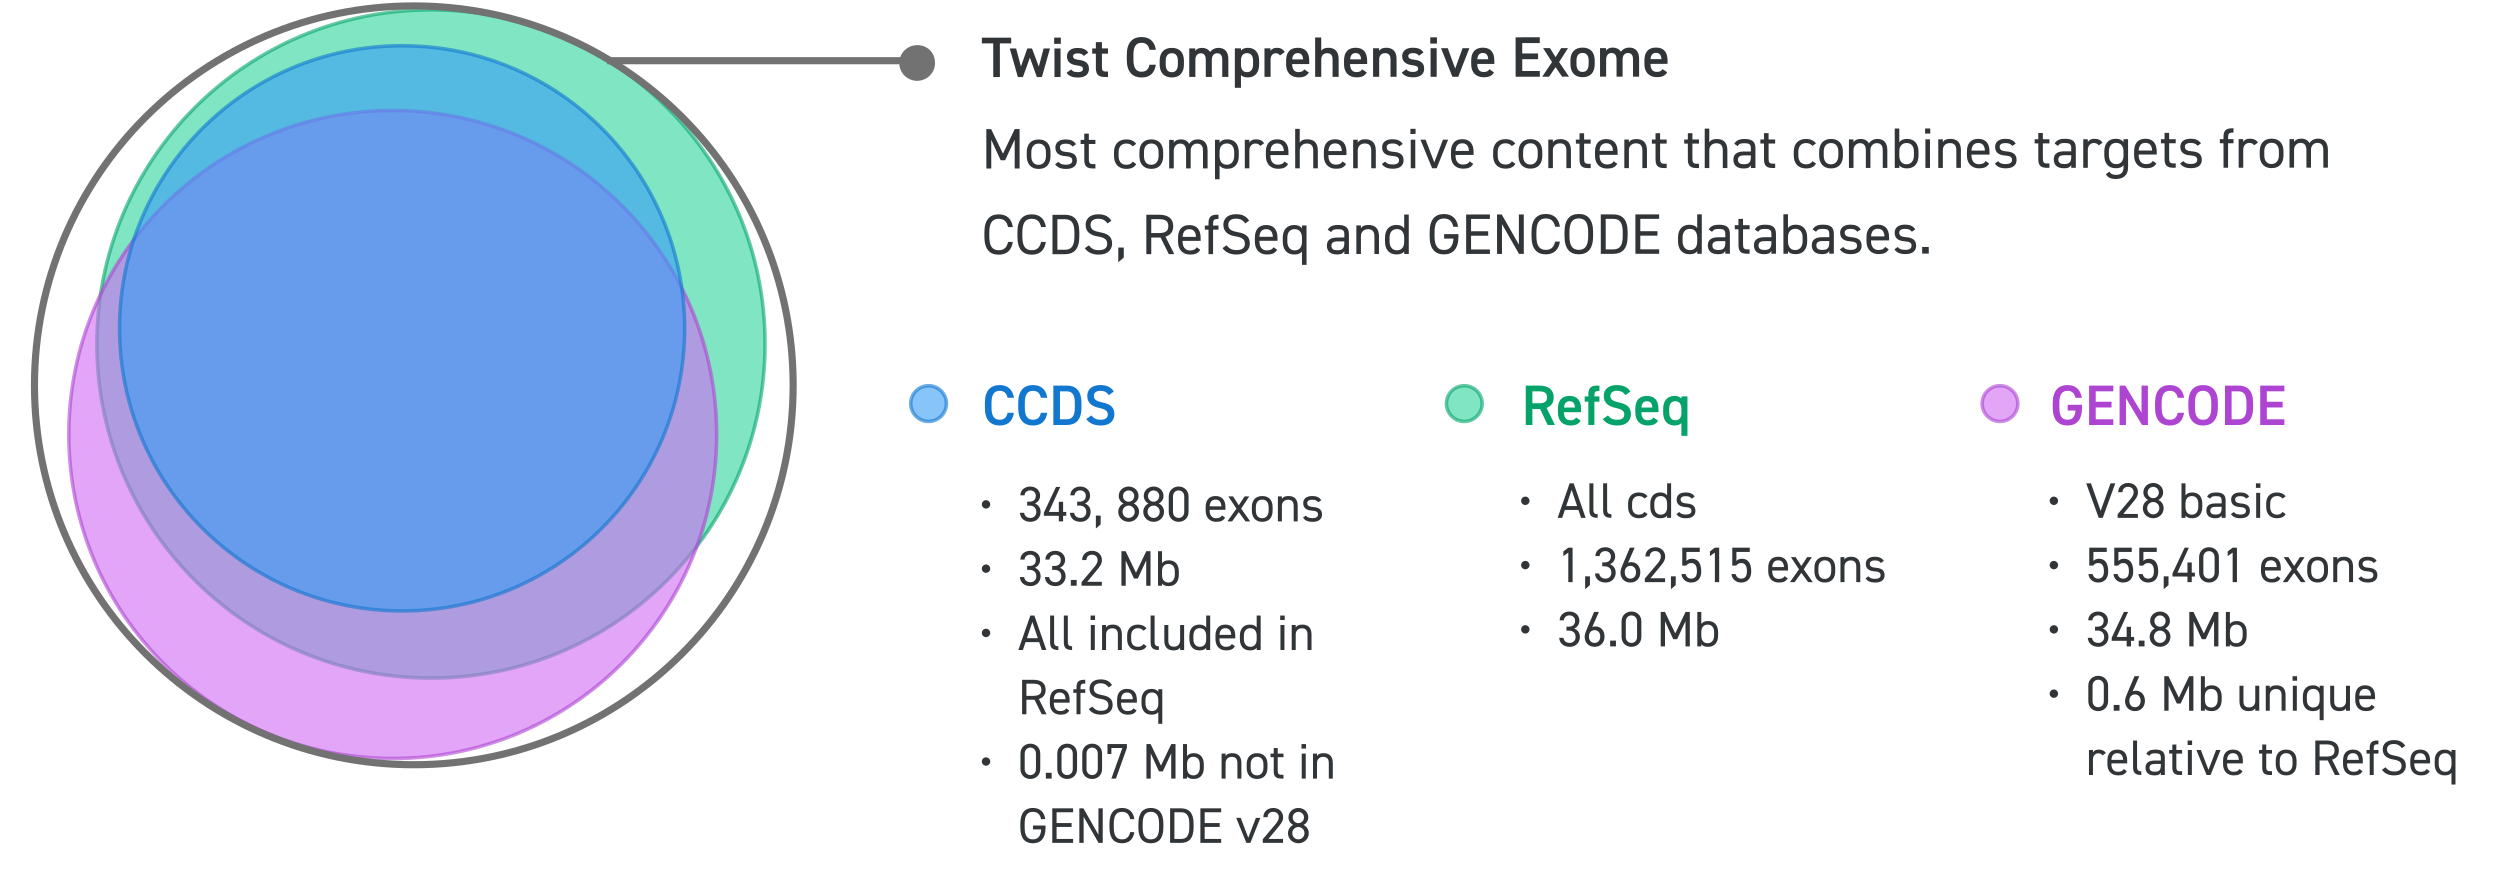
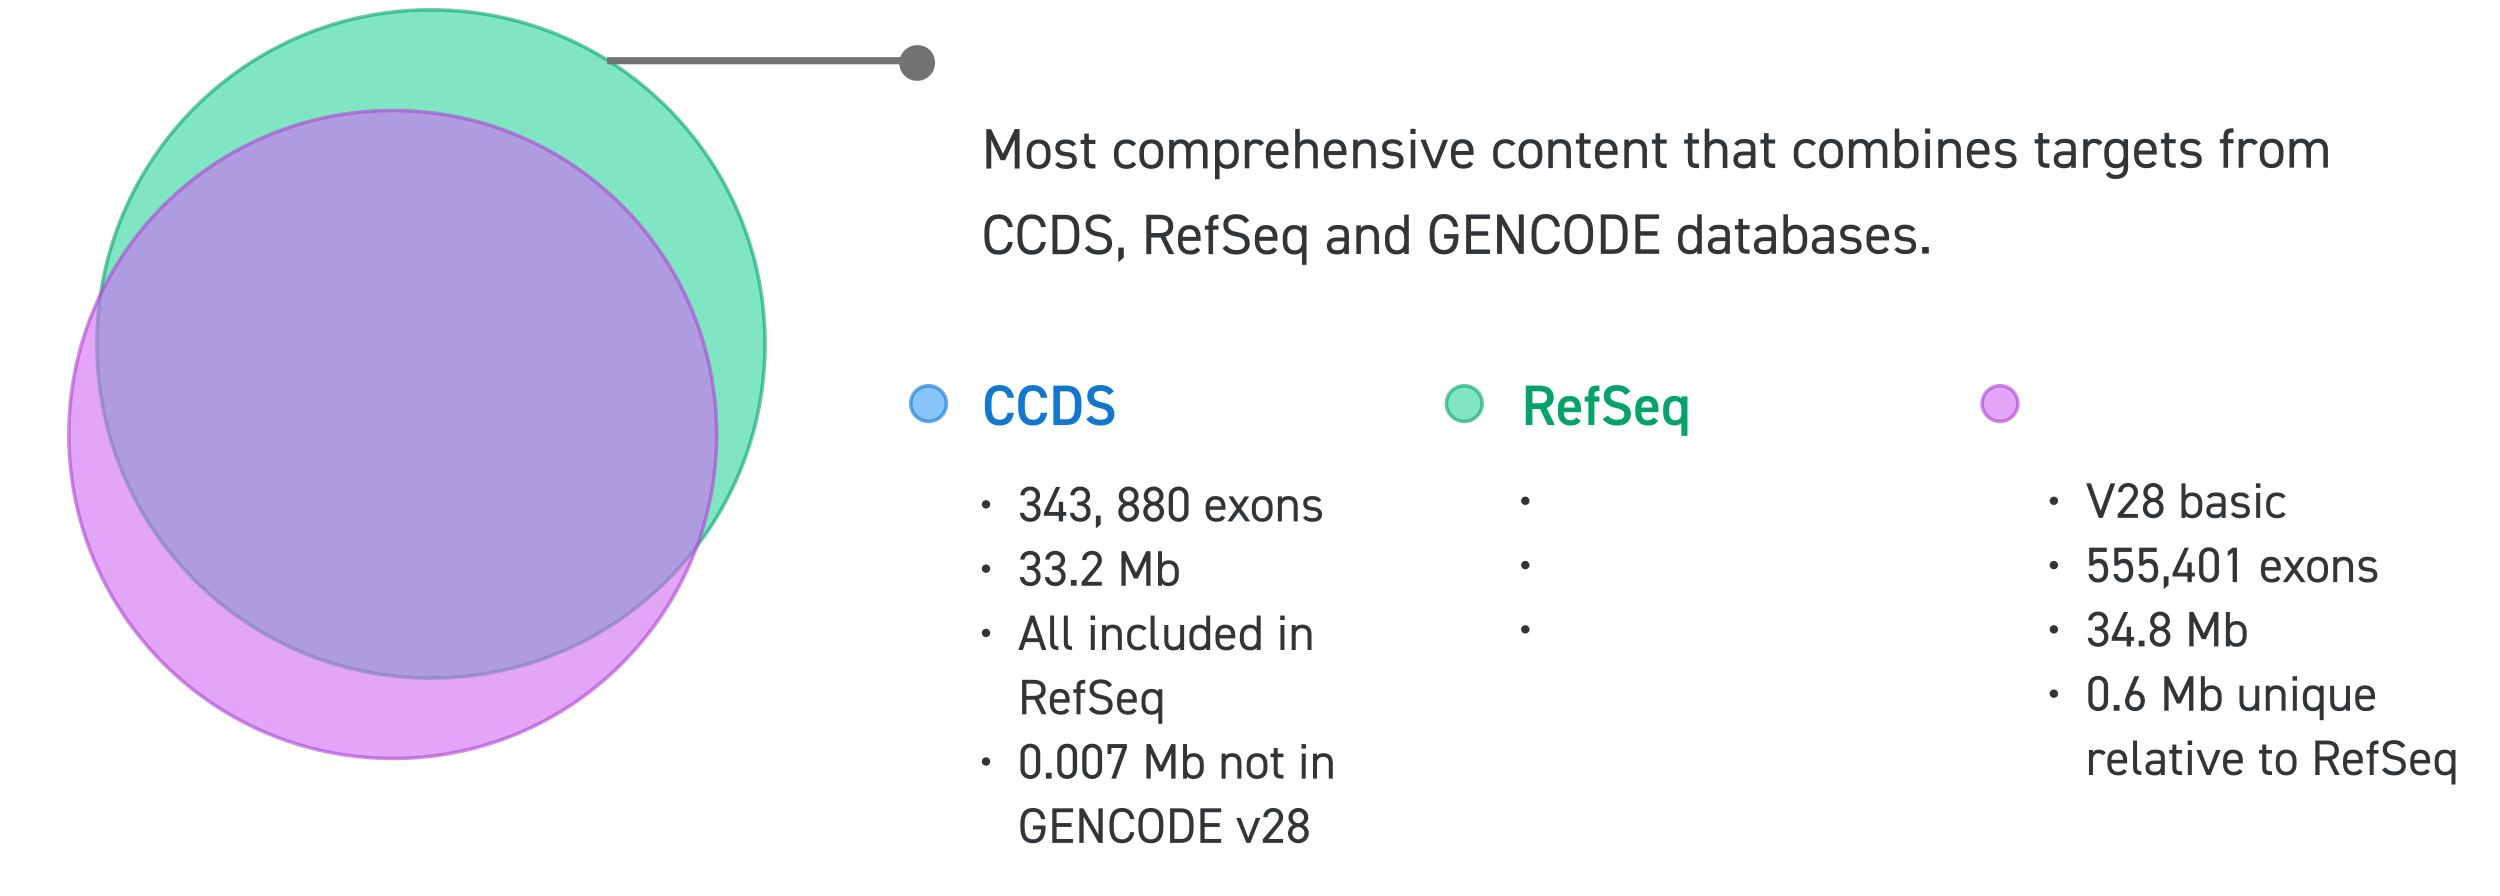
<svg xmlns="http://www.w3.org/2000/svg" width="700" height="251" viewBox="0 0 700 251" fill="none">
  <g clip-path="url(#clip0)">
    <path opacity="0.6" d="M120.677 189.862C172.336 189.862 214.214 147.975 214.214 96.305C214.214 44.635 172.336 2.749 120.677 2.749C69.017 2.749 27.139 44.635 27.139 96.305C27.139 147.975 69.017 189.862 120.677 189.862Z" fill="#2AD39B" stroke="#05A369" stroke-miterlimit="10" />
    <path opacity="0.6" d="M109.968 212.377C160.058 212.377 200.664 171.763 200.664 121.662C200.664 71.562 160.058 30.947 109.968 30.947C59.878 30.947 19.271 71.562 19.271 121.662C19.271 171.763 59.878 212.377 109.968 212.377Z" fill="#CF6AF1" stroke="#AE45D2" stroke-miterlimit="10" />
-     <path opacity="0.6" d="M112.59 171.063C156.284 171.063 191.704 135.636 191.704 91.933C191.704 48.231 156.284 12.804 112.59 12.804C68.897 12.804 33.477 48.231 33.477 91.933C33.477 135.636 68.897 171.063 112.59 171.063Z" fill="#389DF5" stroke="#1277CF" stroke-miterlimit="10" />
    <path d="M287.604 141.562H288.206C289.494 141.562 290.166 142.248 290.166 143.396C290.166 144.32 289.466 145.02 288.556 145.02C287.408 145.02 286.876 144.362 286.75 143.578H285.574C285.672 145.034 286.708 146.112 288.556 146.112C290.264 146.112 291.37 144.852 291.37 143.368C291.37 142.136 290.726 141.366 289.788 140.988C290.67 140.568 291.23 139.784 291.23 138.79C291.23 137.306 290.068 136.228 288.458 136.228C287.016 136.228 285.7 137.166 285.7 138.692H286.876C286.904 137.908 287.548 137.306 288.458 137.306C289.41 137.306 290.026 138.006 290.026 138.762C290.026 139.812 289.48 140.47 288.206 140.47H287.604V141.562ZM295.682 136.34L292.28 143.55V144.432H296.466V146H297.67V144.432H298.552V143.34H297.67V140.498H296.466V143.34H293.68L296.872 136.34H295.682ZM301.604 141.562H302.206C303.494 141.562 304.166 142.248 304.166 143.396C304.166 144.32 303.466 145.02 302.556 145.02C301.408 145.02 300.876 144.362 300.75 143.578H299.574C299.672 145.034 300.708 146.112 302.556 146.112C304.264 146.112 305.37 144.852 305.37 143.368C305.37 142.136 304.726 141.366 303.788 140.988C304.67 140.568 305.23 139.784 305.23 138.79C305.23 137.306 304.068 136.228 302.458 136.228C301.016 136.228 299.7 137.166 299.7 138.692H300.876C300.904 137.908 301.548 137.306 302.458 137.306C303.41 137.306 304.026 138.006 304.026 138.762C304.026 139.812 303.48 140.47 302.206 140.47H301.604V141.562ZM308.184 144.376H306.84V147.988L308.184 146.826V144.376ZM313.109 143.284C313.109 144.992 314.509 146.112 316.021 146.112C317.533 146.112 318.933 144.992 318.933 143.284C318.933 142.192 318.233 141.31 317.449 140.988C318.219 140.61 318.793 139.798 318.793 138.888C318.793 137.278 317.477 136.228 316.021 136.228C314.565 136.228 313.249 137.278 313.249 138.888C313.249 139.798 313.809 140.61 314.579 140.988C313.823 141.31 313.109 142.192 313.109 143.284ZM314.313 143.284C314.313 142.22 315.181 141.562 316.021 141.562C316.833 141.562 317.729 142.22 317.729 143.284C317.729 144.236 316.973 145.02 316.021 145.02C315.041 145.02 314.313 144.236 314.313 143.284ZM314.439 138.888C314.439 138.02 315.139 137.32 316.021 137.32C316.889 137.32 317.589 138.02 317.589 138.888C317.589 139.77 316.889 140.484 316.021 140.484C315.139 140.484 314.439 139.77 314.439 138.888ZM320.109 143.284C320.109 144.992 321.509 146.112 323.021 146.112C324.533 146.112 325.933 144.992 325.933 143.284C325.933 142.192 325.233 141.31 324.449 140.988C325.219 140.61 325.793 139.798 325.793 138.888C325.793 137.278 324.477 136.228 323.021 136.228C321.565 136.228 320.249 137.278 320.249 138.888C320.249 139.798 320.809 140.61 321.579 140.988C320.823 141.31 320.109 142.192 320.109 143.284ZM321.313 143.284C321.313 142.22 322.181 141.562 323.021 141.562C323.833 141.562 324.729 142.22 324.729 143.284C324.729 144.236 323.973 145.02 323.021 145.02C322.041 145.02 321.313 144.236 321.313 143.284ZM321.439 138.888C321.439 138.02 322.139 137.32 323.021 137.32C323.889 137.32 324.589 138.02 324.589 138.888C324.589 139.77 323.889 140.484 323.021 140.484C322.139 140.484 321.439 139.77 321.439 138.888ZM332.793 139.014C332.793 137.236 331.477 136.228 330.021 136.228C328.565 136.228 327.249 137.236 327.249 139.028V143.312C327.249 145.104 328.565 146.112 330.021 146.112C331.477 146.112 332.793 145.104 332.793 143.326V139.014ZM331.589 139.014V143.326C331.589 144.362 330.889 145.02 330.021 145.02C329.139 145.02 328.439 144.362 328.439 143.326V139.014C328.439 137.978 329.139 137.32 330.021 137.32C330.889 137.32 331.589 137.978 331.589 139.014ZM342.159 144.32C341.865 144.838 341.403 145.104 340.493 145.104C339.275 145.104 338.701 144.152 338.701 142.948V142.752H343.125V142.024C343.125 140.022 342.201 138.888 340.353 138.888C338.519 138.888 337.581 140.036 337.581 142.024V142.948C337.581 144.894 338.701 146.112 340.577 146.112C341.795 146.112 342.537 145.79 343.027 144.936L342.159 144.32ZM340.353 139.896C341.417 139.896 341.935 140.596 341.991 141.772H338.701C338.771 140.61 339.275 139.896 340.353 139.896ZM350.068 146L347.52 142.416L349.788 139H348.472L346.862 141.478L345.252 139H343.936L346.204 142.416L343.656 146H344.972L346.862 143.396L348.752 146H350.068ZM356.339 142.024C356.339 140.022 355.275 138.888 353.427 138.888C351.593 138.888 350.515 140.036 350.515 142.024V142.948C350.515 144.88 351.565 146.112 353.427 146.112C355.443 146.112 356.339 144.768 356.339 142.948V142.024ZM353.427 145.104C352.139 145.104 351.635 144.152 351.635 142.948V142.024C351.635 140.708 352.279 139.896 353.427 139.896C354.575 139.896 355.219 140.694 355.219 142.024V142.948C355.219 144.138 354.617 145.104 353.427 145.104ZM357.81 146H358.93V141.632C358.93 140.666 359.588 139.924 360.638 139.924C361.464 139.924 362.234 140.232 362.234 141.646V146H363.354V141.632C363.354 139.672 362.304 138.888 360.806 138.888C359.77 138.888 359.28 139.154 358.93 139.686V139H357.81V146ZM369.954 140.05C369.408 139.182 368.54 138.888 367.406 138.888C365.74 138.888 364.9 139.714 364.9 140.876C364.9 142.402 366.062 142.878 367.238 142.962C368.596 143.06 369.044 143.326 369.044 144.082C369.044 144.712 368.484 145.076 367.546 145.076C366.538 145.076 366.034 144.866 365.656 144.362L364.83 144.95C365.362 145.678 366.104 146.112 367.532 146.112C369.338 146.112 370.164 145.272 370.164 144.054C370.164 142.444 368.96 142.066 367.644 141.968C366.72 141.898 366.02 141.66 366.02 140.862C366.02 140.246 366.552 139.924 367.378 139.924C368.344 139.924 368.736 140.148 369.114 140.638L369.954 140.05ZM287.604 159.562H288.206C289.494 159.562 290.166 160.248 290.166 161.396C290.166 162.32 289.466 163.02 288.556 163.02C287.408 163.02 286.876 162.362 286.75 161.578H285.574C285.672 163.034 286.708 164.112 288.556 164.112C290.264 164.112 291.37 162.852 291.37 161.368C291.37 160.136 290.726 159.366 289.788 158.988C290.67 158.568 291.23 157.784 291.23 156.79C291.23 155.306 290.068 154.228 288.458 154.228C287.016 154.228 285.7 155.166 285.7 156.692H286.876C286.904 155.908 287.548 155.306 288.458 155.306C289.41 155.306 290.026 156.006 290.026 156.762C290.026 157.812 289.48 158.47 288.206 158.47H287.604V159.562ZM294.604 159.562H295.206C296.494 159.562 297.166 160.248 297.166 161.396C297.166 162.32 296.466 163.02 295.556 163.02C294.408 163.02 293.876 162.362 293.75 161.578H292.574C292.672 163.034 293.708 164.112 295.556 164.112C297.264 164.112 298.37 162.852 298.37 161.368C298.37 160.136 297.726 159.366 296.788 158.988C297.67 158.568 298.23 157.784 298.23 156.79C298.23 155.306 297.068 154.228 295.458 154.228C294.016 154.228 292.7 155.166 292.7 156.692H293.876C293.904 155.908 294.548 155.306 295.458 155.306C296.41 155.306 297.026 156.006 297.026 156.762C297.026 157.812 296.48 158.47 295.206 158.47H294.604V159.562ZM301.464 162.376H299.84V164H301.464V162.376ZM308.511 162.908H304.423L307.083 159.688C307.699 158.946 308.539 158.022 308.539 156.874C308.539 155.222 307.307 154.228 305.767 154.228C304.255 154.228 302.995 155.222 302.995 156.818H304.185C304.213 155.824 304.899 155.306 305.767 155.306C306.565 155.306 307.335 155.81 307.335 156.818C307.335 157.546 306.901 158.204 306.243 158.974L302.841 162.992V164H308.511V162.908ZM315.175 154.34H313.999V164H315.203V156.958L317.513 161.984H318.591L320.943 156.916V164H322.147V154.34H320.957L318.073 160.36L315.175 154.34ZM325.366 154.34H324.246V164H325.366V163.384C325.744 163.874 326.332 164.112 327.27 164.112C329.174 164.112 330.07 162.768 330.07 160.948V160.024C330.07 158.022 329.006 156.888 327.27 156.888C326.346 156.888 325.744 157.182 325.366 157.7V154.34ZM327.158 163.104C325.87 163.104 325.366 162.152 325.366 160.948V159.926C325.366 158.666 326.038 157.896 327.158 157.896C328.306 157.896 328.95 158.694 328.95 160.024V160.948C328.95 162.138 328.348 163.104 327.158 163.104ZM286.414 182L287.156 179.788H290.964L291.706 182H292.98L289.62 172.34H288.5L285.14 182H286.414ZM289.06 174.16L290.586 178.696H287.534L289.06 174.16ZM294.031 179.844C294.031 181.3 294.577 182 296.341 182V180.964C295.193 180.964 295.151 180.32 295.151 179.564V172.34H294.031V179.844ZM297.873 179.844C297.873 181.3 298.419 182 300.183 182V180.964C299.035 180.964 298.993 180.32 298.993 179.564V172.34H297.873V179.844ZM305.425 182H306.545V175H305.425V182ZM305.355 173.6H306.615V172.34H305.355V173.6ZM308.578 182H309.698V177.632C309.698 176.666 310.356 175.924 311.406 175.924C312.232 175.924 313.002 176.232 313.002 177.646V182H314.122V177.632C314.122 175.672 313.072 174.888 311.574 174.888C310.538 174.888 310.048 175.154 309.698 175.686V175H308.578V182ZM320.175 180.32C319.881 180.88 319.279 181.104 318.621 181.104C317.277 181.104 316.717 180.152 316.717 178.948V178.024C316.717 176.708 317.417 175.896 318.621 175.896C319.265 175.896 319.853 176.148 320.161 176.596L321.043 175.98C320.539 175.266 319.671 174.888 318.621 174.888C316.731 174.888 315.597 176.036 315.597 178.024V178.948C315.597 180.88 316.703 182.112 318.621 182.112C319.755 182.112 320.609 181.748 321.043 180.936L320.175 180.32ZM322.168 179.844C322.168 181.3 322.714 182 324.478 182V180.964C323.33 180.964 323.288 180.32 323.288 179.564V172.34H322.168V179.844ZM331.554 175H330.434V179.368C330.434 180.334 329.776 181.076 328.726 181.076C327.9 181.076 327.13 180.768 327.13 179.354V175H326.01V179.368C326.01 181.328 327.06 182.112 328.558 182.112C329.594 182.112 330.084 181.846 330.434 181.314V182H331.554V175ZM337.733 175.7C337.355 175.182 336.753 174.888 335.829 174.888C334.093 174.888 333.029 176.022 333.029 178.024V178.948C333.029 180.768 333.925 182.112 335.829 182.112C336.753 182.112 337.355 181.874 337.733 181.384V182H338.853V172.34H337.733V175.7ZM335.941 181.104C334.751 181.104 334.149 180.138 334.149 178.948V178.024C334.149 176.694 334.793 175.896 335.941 175.896C337.089 175.896 337.733 176.708 337.733 178.024V179.046C337.733 180.208 337.187 181.104 335.941 181.104ZM344.908 180.32C344.614 180.838 344.152 181.104 343.242 181.104C342.024 181.104 341.45 180.152 341.45 178.948V178.752H345.874V178.024C345.874 176.022 344.95 174.888 343.102 174.888C341.268 174.888 340.33 176.036 340.33 178.024V178.948C340.33 180.894 341.45 182.112 343.326 182.112C344.544 182.112 345.286 181.79 345.776 180.936L344.908 180.32ZM343.102 175.896C344.166 175.896 344.684 176.596 344.74 177.772H341.45C341.52 176.61 342.024 175.896 343.102 175.896ZM351.869 175.7C351.491 175.182 350.889 174.888 349.965 174.888C348.229 174.888 347.165 176.022 347.165 178.024V178.948C347.165 180.768 348.061 182.112 349.965 182.112C350.889 182.112 351.491 181.874 351.869 181.384V182H352.989V172.34H351.869V175.7ZM350.077 181.104C348.887 181.104 348.285 180.138 348.285 178.948V178.024C348.285 176.694 348.929 175.896 350.077 175.896C351.225 175.896 351.869 176.708 351.869 178.024V179.046C351.869 180.208 351.323 181.104 350.077 181.104ZM358.526 182H359.646V175H358.526V182ZM358.456 173.6H359.716V172.34H358.456V173.6ZM361.68 182H362.8V177.632C362.8 176.666 363.458 175.924 364.508 175.924C365.334 175.924 366.104 176.232 366.104 177.646V182H367.224V177.632C367.224 175.672 366.174 174.888 364.676 174.888C363.64 174.888 363.15 175.154 362.8 175.686V175H361.68V182ZM293.036 200L290.88 195.716C292.112 195.352 292.784 194.498 292.784 193.14C292.784 191.264 291.496 190.34 289.27 190.34H286.19V200H287.394V195.926H289.676L291.692 200H293.036ZM287.394 194.834V191.432H289.27C290.908 191.432 291.58 191.936 291.58 193.14C291.58 194.33 290.908 194.834 289.27 194.834H287.394ZM298.533 198.32C298.239 198.838 297.777 199.104 296.867 199.104C295.649 199.104 295.075 198.152 295.075 196.948V196.752H299.499V196.024C299.499 194.022 298.575 192.888 296.727 192.888C294.893 192.888 293.955 194.036 293.955 196.024V196.948C293.955 198.894 295.075 200.112 296.951 200.112C298.169 200.112 298.911 199.79 299.401 198.936L298.533 198.32ZM296.727 193.896C297.791 193.896 298.309 194.596 298.365 195.772H295.075C295.145 194.61 295.649 193.896 296.727 193.896ZM300.524 193V194.008H301.42V200H302.54V194.008H303.87V193H302.54V192.776C302.54 191.81 302.652 191.404 303.59 191.404H303.87V190.34H303.548C301.896 190.34 301.42 191.04 301.42 192.496V193H300.524ZM311.377 191.81C310.691 190.746 309.725 190.228 308.185 190.228C305.973 190.228 305.063 191.446 305.063 192.832C305.063 194.512 306.239 195.38 308.059 195.66C309.879 195.94 310.341 196.556 310.341 197.466C310.341 198.292 309.879 199.02 308.297 199.02C307.037 199.02 306.477 198.586 305.847 197.844L304.853 198.53C305.581 199.58 306.729 200.112 308.297 200.112C310.705 200.112 311.545 198.67 311.545 197.41C311.545 195.618 310.411 194.946 308.549 194.624C307.135 194.372 306.267 193.98 306.267 192.832C306.267 191.824 307.023 191.32 308.143 191.32C309.361 191.32 309.921 191.81 310.439 192.482L311.377 191.81ZM317.359 198.32C317.065 198.838 316.603 199.104 315.693 199.104C314.475 199.104 313.901 198.152 313.901 196.948V196.752H318.325V196.024C318.325 194.022 317.401 192.888 315.553 192.888C313.719 192.888 312.781 194.036 312.781 196.024V196.948C312.781 198.894 313.901 200.112 315.777 200.112C316.995 200.112 317.737 199.79 318.227 198.936L317.359 198.32ZM315.553 193.896C316.617 193.896 317.135 194.596 317.191 195.772H313.901C313.971 194.61 314.475 193.896 315.553 193.896ZM324.321 193.7C323.943 193.182 323.341 192.888 322.417 192.888C320.681 192.888 319.617 194.022 319.617 196.024V196.948C319.617 198.768 320.513 200.112 322.417 200.112C323.341 200.112 323.943 199.874 324.321 199.384V202.66H325.441V193H324.321V193.7ZM322.529 199.104C321.339 199.104 320.737 198.138 320.737 196.948V196.024C320.737 194.694 321.381 193.896 322.529 193.896C323.677 193.896 324.321 194.708 324.321 196.024V197.046C324.321 198.208 323.775 199.104 322.529 199.104ZM291.272 211.014C291.272 209.236 289.956 208.228 288.5 208.228C287.044 208.228 285.728 209.236 285.728 211.028V215.312C285.728 217.104 287.044 218.112 288.5 218.112C289.956 218.112 291.272 217.104 291.272 215.326V211.014ZM290.068 211.014V215.326C290.068 216.362 289.368 217.02 288.5 217.02C287.618 217.02 286.918 216.362 286.918 215.326V211.014C286.918 209.978 287.618 209.32 288.5 209.32C289.368 209.32 290.068 209.978 290.068 211.014ZM294.464 216.376H292.84V218H294.464V216.376ZM301.581 211.014C301.581 209.236 300.265 208.228 298.809 208.228C297.353 208.228 296.037 209.236 296.037 211.028V215.312C296.037 217.104 297.353 218.112 298.809 218.112C300.265 218.112 301.581 217.104 301.581 215.326V211.014ZM300.377 211.014V215.326C300.377 216.362 299.677 217.02 298.809 217.02C297.927 217.02 297.227 216.362 297.227 215.326V211.014C297.227 209.978 297.927 209.32 298.809 209.32C299.677 209.32 300.377 209.978 300.377 211.014ZM308.581 211.014C308.581 209.236 307.265 208.228 305.809 208.228C304.353 208.228 303.037 209.236 303.037 211.028V215.312C303.037 217.104 304.353 218.112 305.809 218.112C307.265 218.112 308.581 217.104 308.581 215.326V211.014ZM307.377 211.014V215.326C307.377 216.362 306.677 217.02 305.809 217.02C304.927 217.02 304.227 216.362 304.227 215.326V211.014C304.227 209.978 304.927 209.32 305.809 209.32C306.677 209.32 307.377 209.978 307.377 211.014ZM311.185 211.126V209.432H314.265L311.185 218H312.459L315.525 209.432V208.34H310.093V211.126H311.185ZM322.175 208.34H320.999V218H322.203V210.958L324.513 215.984H325.591L327.943 210.916V218H329.147V208.34H327.957L325.073 214.36L322.175 208.34ZM332.366 208.34H331.246V218H332.366V217.384C332.744 217.874 333.332 218.112 334.27 218.112C336.174 218.112 337.07 216.768 337.07 214.948V214.024C337.07 212.022 336.006 210.888 334.27 210.888C333.346 210.888 332.744 211.182 332.366 211.7V208.34ZM334.158 217.104C332.87 217.104 332.366 216.152 332.366 214.948V213.926C332.366 212.666 333.038 211.896 334.158 211.896C335.306 211.896 335.95 212.694 335.95 214.024V214.948C335.95 216.138 335.348 217.104 334.158 217.104ZM342.047 218H343.167V213.632C343.167 212.666 343.825 211.924 344.875 211.924C345.701 211.924 346.471 212.232 346.471 213.646V218H347.591V213.632C347.591 211.672 346.541 210.888 345.043 210.888C344.007 210.888 343.517 211.154 343.167 211.686V211H342.047V218ZM354.89 214.024C354.89 212.022 353.826 210.888 351.978 210.888C350.144 210.888 349.066 212.036 349.066 214.024V214.948C349.066 216.88 350.116 218.112 351.978 218.112C353.994 218.112 354.89 216.768 354.89 214.948V214.024ZM351.978 217.104C350.69 217.104 350.186 216.152 350.186 214.948V214.024C350.186 212.708 350.83 211.896 351.978 211.896C353.126 211.896 353.77 212.694 353.77 214.024V214.948C353.77 216.138 353.168 217.104 351.978 217.104ZM355.745 212.008H356.641V215.844C356.641 217.3 357.117 218 358.769 218H359.371V216.936H358.811C357.873 216.936 357.761 216.53 357.761 215.564V212.008H359.371V211H357.761V209.46H356.641V211H355.745V212.008ZM364.487 218H365.607V211H364.487V218ZM364.417 209.6H365.677V208.34H364.417V209.6ZM367.64 218H368.76V213.632C368.76 212.666 369.418 211.924 370.468 211.924C371.294 211.924 372.064 212.232 372.064 213.646V218H373.184V213.632C373.184 211.672 372.134 210.888 370.636 210.888C369.6 210.888 369.11 211.154 368.76 211.686V211H367.64V218ZM289.242 231.142V232.234H291.538C291.412 234.236 290.558 235.02 289.2 235.02C287.716 235.02 286.904 234.096 286.904 231.702V230.638C286.904 228.244 287.716 227.32 289.2 227.32C290.432 227.32 291.188 227.908 291.496 229.35H292.672C292.364 227.222 291.076 226.228 289.2 226.228C287.058 226.228 285.7 227.516 285.7 230.638V231.702C285.7 234.824 287.058 236.112 289.2 236.112C291.342 236.112 292.756 234.824 292.756 231.702V231.142H289.242ZM294.639 226.34V236H300.463V234.908H295.843V231.548H300.043V230.456H295.843V227.432H300.463V226.34H294.639ZM307.561 226.34V233.718L303.361 226.34H302.213V236H303.417V228.692L307.589 236H308.765V226.34H307.561ZM317.623 229.35C317.315 227.236 316.055 226.228 314.151 226.228C312.009 226.228 310.651 227.516 310.651 230.638V231.702C310.651 234.824 312.009 236.112 314.151 236.112C315.985 236.112 317.301 235.16 317.609 232.99H316.447C316.125 234.404 315.411 235.02 314.151 235.02C312.667 235.02 311.855 234.096 311.855 231.702V230.638C311.855 228.244 312.667 227.32 314.151 227.32C315.341 227.32 316.111 227.838 316.447 229.35H317.623ZM325.745 231.702V230.638C325.745 227.516 324.387 226.228 322.245 226.228C320.103 226.228 318.745 227.516 318.745 230.638V231.702C318.745 234.824 320.103 236.112 322.245 236.112C324.387 236.112 325.745 234.824 325.745 231.702ZM319.949 230.638C319.949 228.244 320.761 227.32 322.245 227.32C323.729 227.32 324.541 228.244 324.541 230.638V231.702C324.541 234.096 323.729 235.02 322.245 235.02C320.761 235.02 319.949 234.096 319.949 231.702V230.638ZM330.709 236C332.851 236 334.209 234.796 334.209 231.674V230.666C334.209 227.544 332.851 226.34 330.709 226.34H327.629V236H330.709ZM330.709 234.908H328.833V227.432H330.709C332.193 227.432 333.005 228.272 333.005 230.666V231.674C333.005 234.068 332.193 234.908 330.709 234.908ZM336.106 226.34V236H341.93V234.908H337.31V231.548H341.51V230.456H337.31V227.432H341.93V226.34H336.106ZM351.646 229L349.518 234.572L347.39 229H346.13L348.986 236H350.106L352.906 229H351.646ZM359.247 234.908H355.159L357.819 231.688C358.435 230.946 359.275 230.022 359.275 228.874C359.275 227.222 358.043 226.228 356.503 226.228C354.991 226.228 353.731 227.222 353.731 228.818H354.921C354.949 227.824 355.635 227.306 356.503 227.306C357.301 227.306 358.071 227.81 358.071 228.818C358.071 229.546 357.637 230.204 356.979 230.974L353.577 234.992V236H359.247V234.908ZM360.633 233.284C360.633 234.992 362.033 236.112 363.545 236.112C365.057 236.112 366.457 234.992 366.457 233.284C366.457 232.192 365.757 231.31 364.973 230.988C365.743 230.61 366.317 229.798 366.317 228.888C366.317 227.278 365.001 226.228 363.545 226.228C362.089 226.228 360.773 227.278 360.773 228.888C360.773 229.798 361.333 230.61 362.103 230.988C361.347 231.31 360.633 232.192 360.633 233.284ZM361.837 233.284C361.837 232.22 362.705 231.562 363.545 231.562C364.357 231.562 365.253 232.22 365.253 233.284C365.253 234.236 364.497 235.02 363.545 235.02C362.565 235.02 361.837 234.236 361.837 233.284ZM361.963 228.888C361.963 228.02 362.663 227.32 363.545 227.32C364.413 227.32 365.113 228.02 365.113 228.888C365.113 229.77 364.413 230.484 363.545 230.484C362.663 230.484 361.963 229.77 361.963 228.888Z" fill="#313538" />
    <path d="M274.91 141.226C274.91 141.87 275.442 142.402 276.086 142.402C276.73 142.402 277.262 141.87 277.262 141.226C277.262 140.582 276.73 140.05 276.086 140.05C275.442 140.05 274.91 140.582 274.91 141.226ZM274.91 159.226C274.91 159.87 275.442 160.402 276.086 160.402C276.73 160.402 277.262 159.87 277.262 159.226C277.262 158.582 276.73 158.05 276.086 158.05C275.442 158.05 274.91 158.582 274.91 159.226ZM274.91 177.226C274.91 177.87 275.442 178.402 276.086 178.402C276.73 178.402 277.262 177.87 277.262 177.226C277.262 176.582 276.73 176.05 276.086 176.05C275.442 176.05 274.91 176.582 274.91 177.226ZM274.91 213.226C274.91 213.87 275.442 214.402 276.086 214.402C276.73 214.402 277.262 213.87 277.262 213.226C277.262 212.582 276.73 212.05 276.086 212.05C275.442 212.05 274.91 212.582 274.91 213.226Z" fill="#313538" />
    <path d="M283.912 111.384C283.544 108.984 282.088 107.816 279.896 107.816C277.432 107.816 275.768 109.304 275.768 112.776V114.184C275.768 117.656 277.432 119.144 279.896 119.144C282.088 119.144 283.528 118.056 283.896 115.576H282.12C281.832 116.92 281.16 117.528 279.896 117.528C278.424 117.528 277.624 116.536 277.624 114.184V112.776C277.624 110.392 278.424 109.432 279.896 109.432C281.112 109.432 281.832 110.04 282.12 111.384H283.912ZM293.24 111.384C292.872 108.984 291.416 107.816 289.224 107.816C286.76 107.816 285.096 109.304 285.096 112.776V114.184C285.096 117.656 286.76 119.144 289.224 119.144C291.416 119.144 292.856 118.056 293.224 115.576H291.448C291.16 116.92 290.488 117.528 289.224 117.528C287.752 117.528 286.952 116.536 286.952 114.184V112.776C286.952 110.392 287.752 109.432 289.224 109.432C290.44 109.432 291.16 110.04 291.448 111.384H293.24ZM298.663 119C301.143 119 302.807 117.672 302.807 114.136V112.824C302.807 109.288 301.143 107.96 298.663 107.96H294.935V119H298.663ZM298.663 117.4H296.791V109.576H298.663C300.247 109.576 300.951 110.552 300.951 112.824V114.136C300.951 116.408 300.247 117.4 298.663 117.4ZM311.884 109.624C311.1 108.408 309.868 107.816 308.108 107.816C305.516 107.816 304.428 109.208 304.428 110.872C304.428 112.744 305.628 113.768 307.756 114.216C309.676 114.632 310.172 115.176 310.172 116.056C310.172 116.856 309.692 117.528 308.172 117.528C306.908 117.528 306.252 117.112 305.596 116.328L304.14 117.336C305.052 118.568 306.38 119.144 308.268 119.144C310.924 119.144 312.028 117.624 312.028 115.976C312.028 113.992 310.876 113.16 308.652 112.68C307.116 112.344 306.284 111.928 306.284 110.872C306.284 109.944 306.956 109.432 308.092 109.432C309.34 109.432 309.932 109.88 310.476 110.632L311.884 109.624Z" fill="#1277CF" />
-     <path d="M274.921 10.543L274.922 12.159L278.106 12.157L278.113 21.581L279.969 21.58L279.962 12.156L283.13 12.154L283.129 10.538L274.921 10.543ZM288.369 16.134L290.325 21.573L291.733 21.572L293.999 13.571L292.207 13.572L290.867 18.645L288.959 13.574L287.647 13.575L285.859 18.616L284.511 13.577L282.735 13.578L284.997 21.577L286.421 21.576L288.369 16.134ZM295.25 21.57L296.962 21.569L296.957 13.569L295.245 13.57L295.25 21.57ZM295.164 12.274L297.036 12.273L297.035 10.529L295.163 10.53L295.164 12.274ZM304.717 14.748C304.092 13.756 303.052 13.421 301.74 13.422C299.788 13.423 298.749 14.384 298.75 15.808C298.751 17.488 300.031 18.127 301.551 18.318C302.799 18.477 303.216 18.669 303.216 19.325C303.216 19.885 302.705 20.205 301.825 20.206C300.769 20.206 300.288 19.951 299.92 19.455L298.625 20.384C299.281 21.263 300.21 21.711 301.842 21.71C303.906 21.708 304.913 20.748 304.912 19.276C304.911 17.58 303.758 16.956 301.982 16.75C301.054 16.638 300.462 16.431 300.462 15.759C300.461 15.183 300.989 14.942 301.709 14.942C302.669 14.941 303.069 15.165 303.454 15.661L304.717 14.748ZM305.819 15.035L306.843 15.034L306.845 19.018C306.846 20.906 307.535 21.562 309.455 21.561L310.239 21.56L310.238 20.024L309.582 20.024C308.686 20.025 308.542 19.625 308.541 18.697L308.539 15.033L310.235 15.032L310.234 13.56L308.538 13.561L308.536 11.801L306.84 11.802L306.842 13.562L305.818 13.563L305.819 15.035ZM323.645 13.935C323.276 11.536 321.819 10.368 319.627 10.37C317.163 10.371 315.5 11.861 315.502 15.333L315.503 16.741C315.506 20.213 317.171 21.7 319.635 21.698C321.827 21.697 323.266 20.608 323.632 18.127L321.856 18.128C321.569 19.473 320.897 20.081 319.633 20.082C318.161 20.083 317.361 19.091 317.359 16.739L317.358 15.331C317.357 12.947 318.156 11.987 319.628 11.986C320.844 11.985 321.565 12.593 321.853 13.936L323.645 13.935ZM331.502 17.034C331.501 14.682 330.268 13.403 328.108 13.404C325.948 13.406 324.701 14.687 324.702 17.039L324.703 18.047C324.704 20.255 325.873 21.694 328.113 21.692C330.465 21.691 331.504 20.17 331.503 18.042L331.502 17.034ZM328.112 20.22C326.816 20.221 326.4 19.245 326.399 17.997L326.398 17.069C326.397 15.693 326.957 14.893 328.109 14.892C329.245 14.892 329.805 15.675 329.806 17.067L329.807 17.995C329.808 19.243 329.328 20.22 328.112 20.22ZM332.994 21.545L334.706 21.544L334.703 16.712C334.702 15.592 335.326 14.919 336.206 14.919C337.022 14.918 337.614 15.366 337.615 16.726L337.618 21.542L339.314 21.541L339.311 16.629C339.342 15.557 339.95 14.916 340.798 14.916C341.678 14.915 342.222 15.411 342.223 16.723L342.226 21.539L343.938 21.538L343.935 16.53C343.933 14.45 342.893 13.395 341.165 13.396C340.173 13.396 339.357 13.829 338.83 14.549C338.349 13.798 337.549 13.398 336.541 13.399C335.597 13.399 334.989 13.784 334.669 14.264L334.669 13.544L332.989 13.545L332.994 21.545ZM352.557 16.972C352.555 14.684 351.338 13.389 349.418 13.39C348.506 13.391 347.867 13.679 347.467 14.175L347.467 13.536L345.755 13.537L345.762 24.577L347.474 24.576L347.471 21.023C347.872 21.455 348.48 21.679 349.408 21.678C351.536 21.677 352.559 20.14 352.557 18.06L352.557 16.972ZM349.167 20.206C347.871 20.207 347.47 19.232 347.469 17.983L347.469 16.959C347.484 15.648 348.043 14.879 349.163 14.878C350.299 14.878 350.86 15.661 350.861 17.053L350.861 17.981C350.862 19.229 350.383 20.206 349.167 20.206ZM359.748 14.567C359.252 13.784 358.547 13.384 357.523 13.385C356.579 13.386 356.036 13.786 355.732 14.25L355.731 13.53L354.051 13.531L354.057 21.531L355.769 21.53L355.765 16.698C355.765 15.546 356.372 14.906 357.236 14.905C357.78 14.905 358.132 15.161 358.389 15.528L359.748 14.567ZM365.198 19.412C364.878 19.908 364.494 20.196 363.55 20.197C362.286 20.198 361.806 19.222 361.805 17.974L361.805 17.942L366.589 17.939L366.588 17.059C366.587 14.691 365.546 13.38 363.354 13.381C361.258 13.382 360.107 14.615 360.108 16.967L360.109 18.055C360.11 20.183 361.327 21.67 363.615 21.669C365.023 21.668 365.919 21.283 366.478 20.307L365.198 19.412ZM363.355 14.869C364.331 14.868 364.811 15.46 364.876 16.628L361.82 16.63C361.899 15.542 362.363 14.87 363.355 14.869ZM368.244 21.522L369.956 21.521L369.953 16.689C369.952 15.617 370.544 14.896 371.6 14.896C372.48 14.895 373.12 15.295 373.121 16.703L373.124 21.519L374.82 21.517L374.817 16.509C374.815 14.206 373.551 13.374 371.903 13.375C370.863 13.376 370.287 13.729 369.951 14.209L369.949 10.481L368.237 10.482L368.244 21.522ZM381.417 19.401C381.097 19.897 380.713 20.186 379.769 20.186C378.505 20.187 378.025 19.211 378.024 17.963L378.024 17.931L382.808 17.928L382.807 17.048C382.806 14.68 381.765 13.369 379.573 13.37C377.477 13.372 376.325 14.604 376.327 16.956L376.328 18.044C376.329 20.172 377.546 21.66 379.834 21.658C381.242 21.657 382.138 21.273 382.697 20.296L381.417 19.401ZM379.574 14.858C380.55 14.858 381.03 15.449 381.095 16.617L378.039 16.619C378.118 15.531 378.582 14.859 379.574 14.858ZM384.463 21.511L386.175 21.51L386.172 16.678C386.171 15.606 386.763 14.886 387.819 14.885C388.699 14.884 389.339 15.284 389.34 16.692L389.343 21.508L391.039 21.507L391.036 16.499C391.034 14.195 389.77 13.364 388.122 13.365C387.066 13.365 386.49 13.75 386.138 14.23L386.138 13.51L384.458 13.511L384.463 21.511ZM398.576 14.686C397.952 13.694 396.911 13.359 395.599 13.36C393.647 13.361 392.608 14.322 392.609 15.746C392.61 17.426 393.891 18.065 395.411 18.256C396.659 18.415 397.075 18.607 397.075 19.263C397.076 19.823 396.564 20.143 395.684 20.144C394.628 20.144 394.148 19.889 393.779 19.393L392.484 20.322C393.141 21.201 394.069 21.649 395.701 21.648C397.765 21.646 398.772 20.686 398.771 19.214C398.77 17.518 397.618 16.894 395.842 16.688C394.914 16.576 394.321 16.369 394.321 15.697C394.321 15.121 394.848 14.88 395.568 14.88C396.528 14.879 396.929 15.103 397.313 15.599L398.576 14.686ZM400.562 21.5L402.274 21.499L402.269 13.499L400.557 13.501L400.562 21.5ZM400.476 12.204L402.348 12.203L402.347 10.459L400.475 10.46L400.476 12.204ZM409.517 13.495L407.456 19.208L405.373 13.497L403.485 13.499L406.674 21.497L408.306 21.495L411.421 13.493L409.517 13.495ZM417.026 19.378C416.706 19.874 416.323 20.162 415.379 20.163C414.115 20.163 413.634 19.188 413.633 17.94L413.633 17.908L418.417 17.905L418.416 17.025C418.415 14.657 417.374 13.345 415.182 13.347C413.086 13.348 411.935 14.581 411.936 16.933L411.937 18.021C411.939 20.149 413.156 21.636 415.444 21.635C416.852 21.634 417.747 21.249 418.307 20.273L417.026 19.378ZM415.183 14.835C416.159 14.834 416.639 15.426 416.704 16.594L413.648 16.596C413.727 15.508 414.191 14.835 415.183 14.835ZM424.369 10.445L424.376 21.485L431.144 21.48L431.143 19.88L426.231 19.884L426.229 16.572L430.661 16.569L430.66 14.969L426.228 14.972L426.226 12.059L431.138 12.056L431.137 10.44L424.369 10.445ZM439.324 21.475L436.553 17.381L439.046 13.475L437.126 13.476L435.56 16.005L434.006 13.478L432.07 13.48L434.569 17.382L431.82 21.48L433.74 21.479L435.562 18.805L437.388 21.476L439.324 21.475ZM446.518 16.958C446.516 14.606 445.283 13.327 443.123 13.328C440.963 13.33 439.716 14.611 439.718 16.963L439.718 17.971C439.72 20.179 440.889 21.618 443.129 21.616C445.481 21.615 446.52 20.094 446.518 17.966L446.518 16.958ZM443.128 20.144C441.832 20.145 441.415 19.169 441.414 17.922L441.414 16.994C441.413 15.617 441.972 14.817 443.124 14.816C444.26 14.816 444.821 15.599 444.822 16.991L444.822 17.919C444.823 19.167 444.344 20.144 443.128 20.144ZM448.01 21.469L449.722 21.468L449.719 16.636C449.718 15.516 450.341 14.844 451.221 14.843C452.037 14.842 452.63 15.29 452.631 16.65L452.634 21.466L454.33 21.465L454.327 16.553C454.358 15.481 454.965 14.841 455.813 14.84C456.693 14.839 457.238 15.335 457.239 16.647L457.242 21.463L458.954 21.462L458.95 16.454C458.949 14.374 457.908 13.319 456.18 13.32C455.188 13.32 454.373 13.753 453.845 14.473C453.365 13.722 452.564 13.322 451.556 13.323C450.612 13.323 450.005 13.708 449.685 14.188L449.685 13.468L448.005 13.469L448.01 21.469ZM465.526 19.346C465.206 19.842 464.823 20.13 463.879 20.131C462.615 20.131 462.134 19.156 462.133 17.908L462.133 17.876L466.917 17.873L466.916 16.993C466.915 14.625 465.874 13.313 463.682 13.315C461.586 13.316 460.435 14.549 460.436 16.901L460.437 17.989C460.439 20.117 461.656 21.604 463.944 21.603C465.352 21.602 466.247 21.217 466.807 20.241L465.526 19.346ZM463.683 14.803C464.659 14.802 465.139 15.394 465.204 16.562L462.148 16.564C462.227 15.476 462.691 14.803 463.683 14.803Z" fill="#313538" />
    <path d="M277.515 36.149L276.171 36.15L276.178 47.19L277.554 47.189L277.549 39.141L280.192 44.883L281.424 44.882L284.109 39.088L284.114 47.184L285.49 47.183L285.483 36.143L284.123 36.144L280.831 43.026L277.515 36.149ZM294.142 42.634C294.141 40.346 292.924 39.05 290.812 39.052C288.716 39.053 287.485 40.366 287.486 42.638L287.487 43.694C287.488 45.902 288.689 47.309 290.817 47.308C293.121 47.306 294.144 45.77 294.143 43.69L294.142 42.634ZM290.816 46.156C289.344 46.157 288.768 45.069 288.767 43.693L288.766 42.637C288.765 41.133 289.501 40.205 290.813 40.204C292.125 40.203 292.861 41.114 292.862 42.635L292.863 43.691C292.864 45.05 292.176 46.155 290.816 46.156ZM301.278 40.373C300.653 39.381 299.661 39.046 298.365 39.047C296.461 39.048 295.502 39.993 295.503 41.321C295.504 43.065 296.832 43.608 298.176 43.703C299.728 43.814 300.241 44.118 300.241 44.982C300.242 45.702 299.602 46.118 298.53 46.119C297.378 46.12 296.802 45.88 296.369 45.304L295.426 45.977C296.034 46.808 296.883 47.304 298.515 47.303C300.579 47.301 301.522 46.341 301.521 44.949C301.52 43.109 300.144 42.678 298.64 42.567C297.584 42.487 296.783 42.216 296.783 41.304C296.782 40.6 297.39 40.231 298.334 40.231C299.438 40.23 299.886 40.486 300.319 41.046L301.278 40.373ZM302.571 40.324L303.595 40.323L303.598 44.707C303.599 46.371 304.144 47.171 306.032 47.17L306.72 47.169L306.719 45.953L306.079 45.954C305.007 45.955 304.879 45.491 304.878 44.387L304.875 40.323L306.715 40.321L306.714 39.169L304.874 39.171L304.873 37.411L303.593 37.411L303.594 39.171L302.57 39.172L302.571 40.324ZM317.157 45.242C316.822 45.883 316.134 46.139 315.382 46.14C313.846 46.141 313.205 45.053 313.204 43.677L313.204 42.621C313.203 41.117 314.002 40.189 315.378 40.188C316.114 40.187 316.786 40.475 317.139 40.986L318.146 40.282C317.57 39.466 316.577 39.035 315.377 39.036C313.217 39.037 311.922 40.35 311.924 42.622L311.924 43.678C311.926 45.886 313.191 47.293 315.383 47.292C316.679 47.291 317.654 46.874 318.15 45.946L317.157 45.242ZM325.689 42.613C325.687 40.325 324.471 39.03 322.359 39.031C320.263 39.032 319.031 40.345 319.033 42.617L319.034 43.673C319.035 45.881 320.236 47.288 322.364 47.287C324.668 47.285 325.691 45.749 325.69 43.669L325.689 42.613ZM322.363 46.135C320.891 46.136 320.315 45.048 320.314 43.672L320.313 42.616C320.312 41.112 321.047 40.184 322.359 40.183C323.671 40.182 324.408 41.094 324.409 42.614L324.41 43.67C324.411 45.03 323.723 46.134 322.363 46.135ZM327.373 47.156L328.653 47.155L328.65 42.163C328.649 41.059 329.401 40.21 330.441 40.21C331.385 40.209 332.105 40.721 332.106 42.177L332.109 47.153L333.389 47.152L333.386 42.16C333.385 41.024 334.153 40.207 335.177 40.207C336.121 40.206 336.841 40.718 336.842 42.173L336.845 47.15L338.125 47.149L338.122 42.157C338.121 40.077 337.08 39.021 335.368 39.023C334.392 39.023 333.512 39.44 332.969 40.288C332.52 39.456 331.704 39.025 330.632 39.026C329.608 39.026 329 39.395 328.649 39.939L328.648 39.155L327.368 39.156L327.373 47.156ZM341.477 39.946L341.476 39.146L340.196 39.147L340.204 50.187L341.484 50.186L341.481 46.346C341.913 46.938 342.602 47.274 343.658 47.273C345.834 47.272 346.857 45.735 346.855 43.655L346.855 42.599C346.853 40.311 345.636 39.016 343.652 39.017C342.596 39.018 341.908 39.354 341.477 39.946ZM343.529 46.121C342.057 46.122 341.48 45.034 341.479 43.658L341.479 42.49C341.478 41.05 342.245 40.17 343.525 40.169C344.837 40.168 345.574 41.08 345.575 42.6L345.575 43.656C345.576 45.016 344.889 46.12 343.529 46.121ZM353.965 40.098C353.452 39.379 352.764 39.011 351.676 39.012C350.7 39.012 350.156 39.365 349.821 39.925L349.82 39.141L348.54 39.142L348.545 47.142L349.825 47.141L349.822 42.133C349.821 40.933 350.557 40.196 351.533 40.196C352.125 40.195 352.541 40.403 352.877 40.867L353.965 40.098ZM359.673 45.214C359.337 45.807 358.81 46.111 357.77 46.112C356.378 46.113 355.721 45.025 355.72 43.649L355.72 43.425L360.776 43.422L360.775 42.59C360.774 40.302 359.717 39.006 357.605 39.008C355.509 39.009 354.438 40.322 354.439 42.594L354.44 43.65C354.441 45.874 355.722 47.265 357.866 47.264C359.258 47.263 360.106 46.894 360.665 45.918L359.673 45.214ZM357.606 40.16C358.822 40.159 359.414 40.959 359.479 42.303L355.719 42.305C355.798 40.977 356.374 40.161 357.606 40.16ZM362.655 47.132L363.935 47.132L363.931 42.14C363.931 41.036 364.682 40.187 365.882 40.186C366.826 40.186 367.706 40.537 367.707 42.153L367.711 47.129L368.991 47.128L368.987 42.136C368.986 39.896 367.785 39.001 366.073 39.002C364.889 39.003 364.33 39.307 363.93 39.916L363.927 36.092L362.647 36.092L362.655 47.132ZM375.907 45.204C375.572 45.796 375.044 46.1 374.004 46.101C372.612 46.102 371.955 45.014 371.954 43.638L371.954 43.414L377.01 43.411L377.01 42.579C377.008 40.291 375.951 38.996 373.839 38.997C371.743 38.998 370.672 40.311 370.674 42.583L370.674 43.639C370.676 45.863 371.957 47.254 374.101 47.253C375.493 47.252 376.34 46.883 376.9 45.907L375.907 45.204ZM373.84 40.149C375.056 40.148 375.649 40.948 375.713 42.292L371.953 42.294C372.033 40.966 372.608 40.15 373.84 40.149ZM378.889 47.122L380.169 47.121L380.166 42.129C380.165 41.025 380.917 40.176 382.117 40.176C383.061 40.175 383.941 40.526 383.942 42.142L383.945 47.118L385.225 47.117L385.222 42.126C385.22 39.886 384.02 38.99 382.308 38.992C381.124 38.992 380.564 39.297 380.164 39.905L380.164 39.121L378.884 39.122L378.889 47.122ZM392.762 40.313C392.138 39.321 391.146 38.986 389.85 38.986C387.946 38.988 386.986 39.932 386.987 41.26C386.988 43.004 388.317 43.547 389.661 43.643C391.213 43.754 391.725 44.057 391.726 44.921C391.726 45.641 391.086 46.058 390.014 46.058C388.862 46.059 388.286 45.819 387.854 45.244L386.91 45.916C387.519 46.748 388.367 47.243 389.999 47.242C392.063 47.241 393.006 46.28 393.006 44.888C393.004 43.048 391.628 42.617 390.124 42.506C389.068 42.427 388.268 42.156 388.267 41.243C388.267 40.539 388.874 40.171 389.818 40.17C390.922 40.17 391.371 40.425 391.803 40.985L392.762 40.313ZM395.004 47.111L396.284 47.11L396.279 39.11L394.999 39.111L395.004 47.111ZM394.918 37.511L396.358 37.51L396.357 36.07L394.917 36.071L394.918 37.511ZM404.027 39.105L401.599 45.475L399.163 39.108L397.723 39.109L400.992 47.107L402.272 47.106L405.467 39.104L404.027 39.105ZM411.501 45.18C411.165 45.772 410.638 46.077 409.598 46.078C408.206 46.078 407.549 44.991 407.548 43.615L407.548 43.391L412.604 43.388L412.603 42.556C412.602 40.267 411.545 38.972 409.433 38.974C407.337 38.975 406.266 40.288 406.267 42.56L406.268 43.616C406.27 45.84 407.55 47.231 409.694 47.229C411.086 47.228 411.934 46.86 412.494 45.883L411.501 45.18ZM409.434 40.126C410.65 40.125 411.242 40.924 411.307 42.268L407.547 42.271C407.626 40.943 408.202 40.126 409.434 40.126ZM423.314 45.172C422.978 45.813 422.29 46.069 421.538 46.07C420.002 46.071 419.361 44.983 419.361 43.607L419.36 42.551C419.359 41.047 420.158 40.118 421.534 40.118C422.27 40.117 422.942 40.405 423.295 40.916L424.302 40.212C423.726 39.396 422.733 38.965 421.533 38.966C419.373 38.967 418.078 40.28 418.08 42.552L418.081 43.608C418.082 45.816 419.347 47.223 421.539 47.222C422.835 47.221 423.811 46.804 424.306 45.876L423.314 45.172ZM431.845 42.543C431.844 40.255 430.627 38.96 428.515 38.961C426.419 38.962 425.188 40.275 425.189 42.547L425.19 43.603C425.191 45.811 426.392 47.218 428.52 47.217C430.824 47.215 431.847 45.679 431.846 43.599L431.845 42.543ZM428.52 46.065C427.048 46.066 426.471 44.978 426.47 43.602L426.469 42.546C426.468 41.042 427.204 40.114 428.516 40.113C429.828 40.112 430.564 41.024 430.565 42.544L430.566 43.6C430.567 44.96 429.88 46.064 428.52 46.065ZM433.53 47.086L434.81 47.085L434.806 42.093C434.806 40.989 435.557 40.14 436.757 40.139C437.701 40.139 438.581 40.49 438.582 42.106L438.586 47.082L439.866 47.081L439.862 42.09C439.861 39.849 438.66 38.954 436.948 38.955C435.764 38.956 435.205 39.261 434.805 39.869L434.804 39.085L433.524 39.086L433.53 47.086ZM441.243 40.233L442.267 40.232L442.27 44.616C442.271 46.28 442.816 47.08 444.704 47.078L445.392 47.078L445.391 45.862L444.751 45.862C443.679 45.863 443.55 45.399 443.55 44.295L443.547 40.231L445.387 40.23L445.386 39.078L443.546 39.079L443.545 37.319L442.265 37.32L442.266 39.08L441.242 39.081L441.243 40.233ZM451.829 45.154C451.494 45.746 450.966 46.05 449.926 46.051C448.534 46.052 447.877 44.964 447.876 43.588L447.876 43.364L452.932 43.361L452.931 42.529C452.93 40.241 451.873 38.946 449.761 38.947C447.665 38.948 446.594 40.261 446.595 42.533L446.596 43.589C446.598 45.813 447.879 47.204 450.023 47.203C451.415 47.202 452.262 46.833 452.822 45.857L451.829 45.154ZM449.762 40.099C450.978 40.098 451.57 40.898 451.635 42.242L447.875 42.244C447.954 40.916 448.53 40.1 449.762 40.099ZM454.811 47.072L456.091 47.071L456.088 42.079C456.087 40.975 456.838 40.126 458.038 40.126C458.982 40.125 459.863 40.476 459.864 42.092L459.867 47.068L461.147 47.067L461.144 42.075C461.142 39.835 459.942 38.94 458.23 38.941C457.046 38.942 456.486 39.246 456.086 39.855L456.086 39.071L454.806 39.072L454.811 47.072ZM462.524 40.218L463.548 40.218L463.551 44.602C463.552 46.266 464.097 47.066 465.985 47.064L466.673 47.064L466.672 45.848L466.032 45.848C464.96 45.849 464.832 45.385 464.831 44.281L464.828 40.217L466.668 40.216L466.668 39.064L464.828 39.065L464.826 37.305L463.546 37.306L463.548 39.066L462.524 39.066L462.524 40.218ZM471.571 40.212L472.595 40.212L472.598 44.596C472.599 46.26 473.144 47.059 475.032 47.058L475.72 47.058L475.719 45.842L475.079 45.842C474.007 45.843 473.879 45.379 473.878 44.275L473.875 40.211L475.715 40.21L475.714 39.058L473.874 39.059L473.873 37.299L472.593 37.3L472.594 39.06L471.57 39.06L471.571 40.212ZM477.327 47.057L478.607 47.056L478.603 42.064C478.603 40.96 479.354 40.111 480.554 40.111C481.498 40.11 482.378 40.461 482.379 42.077L482.383 47.053L483.663 47.053L483.659 42.061C483.658 39.821 482.457 38.925 480.745 38.926C479.561 38.927 479.001 39.232 478.602 39.84L478.599 36.016L477.319 36.017L477.327 47.057ZM485.347 44.715C485.348 46.267 486.357 47.179 488.213 47.178C489.253 47.177 489.796 47.001 490.244 46.264L490.244 47.048L491.524 47.047L491.521 41.495C491.52 39.575 490.511 38.92 488.479 38.921C486.959 38.922 486.143 39.323 485.584 40.251L486.544 40.923C486.992 40.186 487.504 40.106 488.464 40.105C489.712 40.105 490.24 40.36 490.241 41.496L490.241 42.424L488.337 42.425C486.577 42.427 485.346 42.987 485.347 44.715ZM490.242 43.976C490.244 45.768 489.396 45.993 488.212 45.994C487.268 45.994 486.628 45.643 486.627 44.747C486.626 43.947 487.074 43.514 488.338 43.514L490.242 43.512L490.242 43.976ZM492.899 40.199L493.923 40.198L493.926 44.582C493.927 46.246 494.472 47.045 496.36 47.044L497.048 47.044L497.047 45.828L496.407 45.828C495.335 45.829 495.207 45.365 495.206 44.261L495.203 40.197L497.043 40.196L497.043 39.044L495.203 39.045L495.201 37.285L493.921 37.286L493.923 39.046L492.899 39.047L492.899 40.199ZM507.485 45.117C507.15 45.757 506.462 46.014 505.71 46.014C504.174 46.015 503.533 44.927 503.532 43.551L503.532 42.495C503.531 40.991 504.33 40.063 505.706 40.062C506.442 40.062 507.114 40.349 507.467 40.861L508.474 40.156C507.898 39.341 506.905 38.909 505.705 38.91C503.545 38.911 502.25 40.224 502.252 42.496L502.252 43.552C502.254 45.76 503.519 47.167 505.711 47.166C507.007 47.165 507.983 46.748 508.478 45.82L507.485 45.117ZM516.017 42.487C516.016 40.199 514.799 38.904 512.687 38.905C510.591 38.907 509.36 40.22 509.361 42.492L509.362 43.548C509.363 45.756 510.564 47.163 512.692 47.161C514.996 47.16 516.019 45.623 516.018 43.543L516.017 42.487ZM512.691 46.009C511.219 46.01 510.643 44.923 510.642 43.547L510.641 42.491C510.64 40.987 511.376 40.058 512.688 40.057C514 40.056 514.736 40.968 514.737 42.488L514.738 43.544C514.739 44.904 514.051 46.008 512.691 46.009ZM517.702 47.03L518.982 47.029L518.978 42.037C518.978 40.933 519.729 40.085 520.769 40.084C521.713 40.083 522.433 40.595 522.434 42.051L522.438 47.027L523.718 47.026L523.714 42.034C523.714 40.898 524.481 40.082 525.505 40.081C526.449 40.08 527.169 40.592 527.17 42.048L527.174 47.024L528.454 47.023L528.45 42.031C528.449 39.951 527.408 38.896 525.696 38.897C524.72 38.898 523.841 39.314 523.297 40.162C522.849 39.331 522.032 38.899 520.96 38.9C519.936 38.901 519.328 39.269 518.977 39.813L518.976 39.029L517.696 39.03L517.702 47.03ZM531.802 35.981L530.522 35.982L530.53 47.022L531.81 47.021L531.809 46.317C532.242 46.877 532.914 47.148 533.986 47.147C536.162 47.146 537.185 45.609 537.183 43.529L537.183 42.473C537.181 40.185 535.964 38.89 533.98 38.891C532.924 38.892 532.237 39.228 531.805 39.821L531.802 35.981ZM533.857 45.995C532.385 45.996 531.808 44.909 531.807 43.533L531.807 42.365C531.806 40.925 532.573 40.044 533.853 40.043C535.165 40.043 535.902 40.954 535.903 42.474L535.903 43.53C535.904 44.89 535.217 45.995 533.857 45.995ZM539.113 47.016L540.393 47.015L540.388 39.015L539.108 39.016L539.113 47.016ZM539.027 37.416L540.467 37.415L540.466 35.975L539.026 35.976L539.027 37.416ZM542.717 47.014L543.997 47.013L543.994 42.021C543.993 40.917 544.745 40.068 545.945 40.067C546.889 40.067 547.769 40.418 547.77 42.034L547.773 47.01L549.053 47.009L549.05 42.017C549.048 39.777 547.848 38.882 546.136 38.883C544.952 38.884 544.392 39.188 543.992 39.797L543.992 39.013L542.712 39.014L542.717 47.014ZM555.97 45.085C555.634 45.677 555.106 45.981 554.066 45.982C552.674 45.983 552.018 44.895 552.017 43.519L552.017 43.295L557.073 43.292L557.072 42.46C557.071 40.172 556.014 38.877 553.902 38.878C551.806 38.88 550.735 40.192 550.736 42.464L550.737 43.52C550.738 45.744 552.019 47.135 554.163 47.134C555.555 47.133 556.403 46.764 556.962 45.788L555.97 45.085ZM553.903 40.03C555.119 40.029 555.711 40.829 555.776 42.173L552.016 42.175C552.095 40.847 552.671 40.031 553.903 40.03ZM564.403 40.199C563.778 39.208 562.786 38.872 561.49 38.873C559.586 38.874 558.627 39.819 558.628 41.147C558.629 42.891 559.957 43.434 561.301 43.529C562.853 43.64 563.366 43.944 563.366 44.808C563.367 45.528 562.727 45.944 561.655 45.945C560.503 45.946 559.927 45.706 559.494 45.13L558.551 45.803C559.159 46.635 560.008 47.13 561.64 47.129C563.704 47.128 564.647 46.167 564.646 44.775C564.645 42.935 563.269 42.504 561.765 42.393C560.709 42.314 559.908 42.042 559.908 41.13C559.907 40.426 560.515 40.058 561.459 40.057C562.563 40.056 563.011 40.312 563.444 40.872L564.403 40.199ZM569.696 40.148L570.72 40.147L570.723 44.531C570.724 46.195 571.269 46.995 573.157 46.993L573.845 46.993L573.844 45.777L573.204 45.778C572.132 45.778 572.004 45.314 572.003 44.21L572 40.146L573.84 40.145L573.839 38.993L571.999 38.994L571.998 37.234L570.718 37.235L570.719 38.995L569.695 38.996L569.696 40.148ZM575.05 44.656C575.051 46.208 576.06 47.12 577.916 47.118C578.956 47.118 579.5 46.941 579.947 46.205L579.948 46.989L581.228 46.988L581.224 41.436C581.223 39.516 580.214 38.861 578.182 38.862C576.662 38.863 575.847 39.264 575.287 40.192L576.248 40.863C576.695 40.127 577.207 40.047 578.167 40.046C579.415 40.045 579.943 40.301 579.944 41.437L579.945 42.365L578.041 42.366C576.281 42.367 575.049 42.928 575.05 44.656ZM579.946 43.917C579.947 45.709 579.099 45.934 577.915 45.934C576.971 45.935 576.331 45.583 576.33 44.687C576.33 43.887 576.777 43.455 578.041 43.454L579.945 43.453L579.946 43.917ZM588.73 39.943C588.218 39.224 587.53 38.856 586.442 38.857C585.466 38.857 584.922 39.21 584.586 39.77L584.586 38.986L583.306 38.987L583.311 46.987L584.591 46.986L584.588 41.978C584.587 40.778 585.322 40.041 586.298 40.041C586.89 40.04 587.307 40.248 587.643 40.712L588.73 39.943ZM594.579 39.779C594.147 39.188 593.458 38.852 592.402 38.853C590.418 38.854 589.203 40.151 589.205 42.439L589.206 43.495C589.207 45.575 590.232 47.11 592.408 47.109C593.464 47.108 594.152 46.836 594.583 46.275L594.584 46.819C594.585 48.195 593.929 48.964 592.537 48.965C591.497 48.965 590.969 48.662 590.633 48.07L589.641 48.775C590.202 49.75 591.05 50.118 592.442 50.117C594.586 50.115 595.865 49.042 595.864 46.819L595.859 38.978L594.579 38.979L594.579 39.779ZM592.535 45.957C591.175 45.958 590.486 44.854 590.486 43.494L590.485 42.438C590.484 40.918 591.219 40.006 592.531 40.005C593.843 40.004 594.58 40.931 594.581 42.435L594.582 43.491C594.582 44.867 594.007 45.956 592.535 45.957ZM602.782 45.054C602.447 45.646 601.919 45.95 600.879 45.951C599.487 45.952 598.83 44.864 598.829 43.489L598.829 43.264L603.885 43.261L603.885 42.429C603.883 40.141 602.826 38.846 600.714 38.847C598.618 38.849 597.547 40.161 597.549 42.433L597.549 43.489C597.551 45.713 598.832 47.105 600.976 47.103C602.368 47.102 603.215 46.734 603.775 45.757L602.782 45.054ZM600.715 39.999C601.931 39.998 602.524 40.798 602.588 42.142L598.828 42.145C598.908 40.816 599.483 40 600.715 39.999ZM605.056 40.124L606.08 40.124L606.082 44.508C606.084 46.172 606.628 46.971 608.516 46.97L609.204 46.97L609.203 45.754L608.563 45.754C607.491 45.755 607.363 45.291 607.362 44.187L607.36 40.123L609.2 40.122L609.199 38.97L607.359 38.971L607.358 37.211L606.078 37.212L606.079 38.972L605.055 38.972L605.056 40.124ZM616.262 40.165C615.638 39.173 614.646 38.838 613.35 38.839C611.446 38.84 610.486 39.785 610.487 41.113C610.488 42.857 611.817 43.4 613.161 43.495C614.713 43.606 615.225 43.91 615.226 44.774C615.226 45.494 614.586 45.91 613.514 45.911C612.362 45.912 611.786 45.672 611.354 45.096L610.41 45.769C611.019 46.6 611.867 47.096 613.499 47.095C615.563 47.093 616.506 46.133 616.506 44.741C616.504 42.901 615.128 42.47 613.624 42.359C612.568 42.279 611.768 42.008 611.767 41.096C611.767 40.392 612.374 40.024 613.318 40.023C614.422 40.022 614.871 40.278 615.303 40.838L616.262 40.165ZM621.555 38.962L621.556 40.114L622.58 40.113L622.584 46.961L623.864 46.96L623.86 40.112L625.38 40.111L625.379 38.959L623.859 38.96L623.859 38.704C623.858 37.6 623.986 37.136 625.058 37.135L625.378 37.135L625.377 35.919L625.009 35.919C623.121 35.92 622.577 36.721 622.578 38.385L622.579 38.961L621.555 38.962ZM632.246 39.914C631.733 39.195 631.045 38.827 629.957 38.828C628.981 38.829 628.437 39.181 628.102 39.741L628.101 38.957L626.821 38.958L626.827 46.958L628.107 46.957L628.103 41.949C628.103 40.749 628.838 40.013 629.814 40.012C630.406 40.012 630.822 40.219 631.158 40.683L632.246 39.914ZM639.376 42.406C639.375 40.118 638.158 38.823 636.046 38.824C633.95 38.825 632.719 40.138 632.72 42.41L632.721 43.466C632.723 45.674 633.924 47.081 636.052 47.08C638.356 47.078 639.379 45.542 639.377 43.462L639.376 42.406ZM636.051 45.928C634.579 45.929 634.002 44.841 634.001 43.465L634 42.409C633.999 40.905 634.735 39.977 636.047 39.976C637.359 39.975 638.095 40.887 638.096 42.407L638.097 43.463C638.098 44.823 637.411 45.927 636.051 45.928ZM641.061 46.949L642.341 46.948L642.338 41.956C642.337 40.852 643.088 40.003 644.128 40.003C645.072 40.002 645.793 40.514 645.794 41.969L645.797 46.946L647.077 46.945L647.074 41.953C647.073 40.817 647.84 40 648.864 39.999C649.808 39.999 650.529 40.51 650.53 41.966L650.533 46.942L651.813 46.942L651.81 41.95C651.808 39.87 650.768 38.814 649.056 38.815C648.08 38.816 647.2 39.233 646.656 40.081C646.208 39.249 645.392 38.818 644.32 38.819C643.296 38.819 642.688 39.188 642.336 39.732L642.336 38.948L641.056 38.949L641.061 46.949ZM283.597 63.585C283.243 61.169 281.802 60.018 279.626 60.019C277.178 60.021 275.627 61.494 275.63 65.062L275.63 66.278C275.633 69.846 277.186 71.317 279.634 71.315C281.73 71.314 283.233 70.225 283.583 67.745L282.255 67.746C281.888 69.362 281.073 70.066 279.633 70.067C277.937 70.068 277.008 69.013 277.006 66.277L277.006 65.061C277.004 62.325 277.931 61.268 279.627 61.267C280.987 61.266 281.868 61.858 282.253 63.586L283.597 63.585ZM292.847 63.578C292.493 61.163 291.052 60.012 288.876 60.013C286.428 60.015 284.877 61.488 284.88 65.056L284.88 66.272C284.883 69.84 286.436 71.311 288.884 71.309C290.98 71.308 292.483 70.219 292.833 67.739L291.505 67.739C291.138 69.356 290.323 70.06 288.883 70.061C287.187 70.062 286.258 69.007 286.256 66.271L286.256 65.055C286.254 62.319 287.181 61.262 288.877 61.261C290.237 61.26 291.118 61.852 291.503 63.579L292.847 63.578ZM298.214 71.175C300.662 71.173 302.213 69.796 302.21 66.228L302.21 65.076C302.207 61.508 300.654 60.133 298.206 60.135L294.686 60.137L294.694 71.177L298.214 71.175ZM298.213 69.927L296.069 69.928L296.063 61.384L298.207 61.383C299.903 61.382 300.832 62.341 300.834 65.077L300.834 66.229C300.836 68.965 299.909 69.926 298.213 69.927ZM311.191 61.806C310.406 60.591 309.302 60 307.542 60.001C305.014 60.002 303.975 61.395 303.976 62.979C303.977 64.899 305.322 65.89 307.402 66.209C309.482 66.528 310.011 67.231 310.011 68.271C310.012 69.215 309.484 70.048 307.676 70.049C306.236 70.05 305.596 69.554 304.876 68.707L303.74 69.491C304.573 70.691 305.885 71.298 307.677 71.297C310.429 71.295 311.388 69.646 311.387 68.206C311.386 66.158 310.089 65.391 307.961 65.025C306.345 64.738 305.353 64.29 305.352 62.978C305.351 61.826 306.215 61.25 307.495 61.249C308.887 61.248 309.527 61.807 310.12 62.575L311.191 61.806ZM314.657 69.308L313.121 69.309L313.123 73.437L314.658 72.108L314.657 69.308ZM328.799 71.155L326.332 66.26C327.739 65.844 328.507 64.867 328.506 63.315C328.504 61.171 327.032 60.116 324.488 60.118L320.968 60.12L320.975 71.16L322.351 71.159L322.348 66.503L324.956 66.501L327.263 71.156L328.799 71.155ZM322.347 65.255L322.344 61.367L324.488 61.366C326.36 61.364 327.129 61.94 327.13 63.316C327.131 64.676 326.363 65.252 324.491 65.254L322.347 65.255ZM335.079 69.231C334.744 69.823 334.216 70.127 333.176 70.128C331.784 70.129 331.127 69.041 331.126 67.665L331.126 67.441L336.182 67.438L336.182 66.606C336.18 64.318 335.123 63.023 333.011 63.024C330.915 63.025 329.844 64.338 329.846 66.61L329.846 67.666C329.848 69.89 331.129 71.281 333.273 71.28C334.665 71.279 335.513 70.91 336.072 69.934L335.079 69.231ZM333.012 64.176C334.228 64.175 334.821 64.975 334.886 66.319L331.126 66.321C331.205 64.993 331.78 64.177 333.012 64.176ZM337.352 63.149L337.353 64.301L338.377 64.3L338.381 71.148L339.661 71.148L339.657 64.3L341.177 64.299L341.176 63.147L339.656 63.148L339.656 62.892C339.655 61.788 339.783 61.324 340.855 61.323L341.175 61.323L341.174 60.107L340.806 60.107C338.918 60.108 338.374 60.908 338.376 62.572L338.376 63.148L337.352 63.149ZM349.754 61.781C348.969 60.566 347.864 59.974 346.104 59.975C343.576 59.977 342.537 61.37 342.538 62.954C342.54 64.874 343.884 65.865 345.964 66.183C348.045 66.502 348.573 67.206 348.574 68.246C348.574 69.19 348.047 70.022 346.239 70.023C344.799 70.024 344.159 69.529 343.438 68.681L342.303 69.466C343.135 70.665 344.448 71.272 346.24 71.271C348.992 71.269 349.951 69.621 349.95 68.181C349.948 66.133 348.652 65.366 346.524 64.999C344.907 64.712 343.915 64.265 343.914 62.953C343.914 61.801 344.777 61.224 346.057 61.223C347.449 61.222 348.09 61.782 348.682 62.55L349.754 61.781ZM356.595 69.216C356.259 69.809 355.732 70.113 354.692 70.114C353.3 70.115 352.643 69.027 352.642 67.651L352.642 67.427L357.698 67.424L357.697 66.592C357.696 64.304 356.639 63.008 354.527 63.01C352.431 63.011 351.36 64.324 351.361 66.596L351.362 67.652C351.363 69.876 352.644 71.267 354.788 71.266C356.18 71.265 357.028 70.896 357.588 69.92L356.595 69.216ZM354.528 64.162C355.744 64.161 356.336 64.961 356.401 66.305L352.641 66.307C352.72 64.979 353.296 64.163 354.528 64.162ZM364.548 63.931C364.116 63.34 363.427 63.004 362.371 63.005C360.387 63.006 359.172 64.303 359.174 66.591L359.175 67.647C359.176 69.727 360.201 71.262 362.377 71.261C363.433 71.26 364.121 70.987 364.552 70.427L364.555 74.171L365.835 74.17L365.828 63.13L364.548 63.131L364.548 63.931ZM362.504 70.109C361.144 70.109 360.455 69.006 360.455 67.646L360.454 66.59C360.453 65.07 361.188 64.157 362.5 64.157C363.812 64.156 364.549 65.083 364.55 66.587L364.551 67.755C364.551 69.083 363.928 70.108 362.504 70.109ZM371.519 68.791C371.52 70.343 372.529 71.254 374.385 71.253C375.425 71.252 375.969 71.076 376.416 70.339L376.417 71.123L377.697 71.123L377.693 65.57C377.692 63.651 376.683 62.995 374.651 62.996C373.131 62.998 372.315 63.398 371.756 64.326L372.717 64.998C373.164 64.261 373.676 64.181 374.636 64.18C375.884 64.18 376.412 64.435 376.413 65.571L376.414 66.499L374.51 66.501C372.75 66.502 371.518 67.063 371.519 68.791ZM376.415 68.051C376.416 69.843 375.568 70.068 374.384 70.069C373.44 70.069 372.8 69.718 372.799 68.822C372.799 68.022 373.246 67.59 374.51 67.589L376.414 67.587L376.415 68.051ZM379.78 71.121L381.06 71.12L381.057 66.128C381.056 65.024 381.807 64.176 383.007 64.175C383.951 64.174 384.832 64.526 384.833 66.142L384.836 71.118L386.116 71.117L386.113 66.125C386.111 63.885 384.911 62.99 383.199 62.991C382.015 62.992 381.455 63.296 381.055 63.904L381.055 63.12L379.775 63.121L379.78 71.121ZM393.173 63.912C392.741 63.321 392.052 62.985 390.996 62.986C389.012 62.987 387.797 64.284 387.799 66.572L387.8 67.628C387.801 69.708 388.826 71.243 391.002 71.242C392.058 71.241 392.746 70.969 393.177 70.408L393.178 71.112L394.458 71.112L394.451 60.072L393.171 60.072L393.173 63.912ZM391.129 70.09C389.769 70.091 389.08 68.987 389.08 67.627L389.079 66.571C389.078 65.051 389.813 64.138 391.125 64.138C392.437 64.137 393.174 65.064 393.175 66.568L393.176 67.736C393.176 69.064 392.553 70.089 391.129 70.09ZM404.35 65.553L404.351 66.801L406.975 66.799C406.832 69.087 405.857 69.984 404.305 69.985C402.609 69.986 401.68 68.931 401.678 66.195L401.678 64.979C401.676 62.243 402.603 61.186 404.299 61.185C405.707 61.184 406.571 61.855 406.925 63.503L408.269 63.502C407.915 61.071 406.442 59.935 404.298 59.937C401.85 59.939 400.299 61.412 400.302 64.98L400.302 66.196C400.305 69.764 401.858 71.235 404.306 71.233C406.754 71.231 408.369 69.758 408.366 66.19L408.366 65.55L404.35 65.553ZM410.515 60.061L410.522 71.101L417.178 71.097L417.177 69.849L411.897 69.852L411.894 66.012L416.694 66.009L416.694 64.761L411.894 64.764L411.891 61.308L417.171 61.304L417.171 60.056L410.515 60.061ZM425.283 60.051L425.288 68.483L420.483 60.054L419.171 60.055L419.178 71.095L420.554 71.094L420.549 62.742L425.322 71.091L426.666 71.09L426.659 60.05L425.283 60.051ZM436.784 63.483C436.431 61.068 434.99 59.917 432.814 59.918C430.366 59.92 428.815 61.393 428.817 64.961L428.818 66.177C428.82 69.745 430.373 71.216 432.821 71.214C434.917 71.213 436.421 70.124 436.771 67.644L435.443 67.644C435.076 69.261 434.26 69.965 432.82 69.966C431.124 69.967 430.196 68.912 430.194 66.176L430.193 64.96C430.191 62.224 431.119 61.167 432.815 61.166C434.175 61.165 435.055 61.757 435.44 63.484L436.784 63.483ZM446.068 66.165L446.067 64.949C446.065 61.381 444.512 59.91 442.064 59.912C439.616 59.914 438.065 61.387 438.067 64.955L438.068 66.171C438.07 69.739 439.623 71.21 442.071 71.208C444.519 71.206 446.07 69.733 446.068 66.165ZM439.443 64.954C439.441 62.218 440.369 61.161 442.065 61.16C443.761 61.159 444.689 62.214 444.691 64.95L444.692 66.166C444.694 68.902 443.766 69.959 442.07 69.96C440.374 69.961 439.446 68.906 439.444 66.17L439.443 64.954ZM451.745 71.074C454.193 71.072 455.744 69.695 455.742 66.127L455.741 64.975C455.739 61.407 454.186 60.032 451.738 60.034L448.218 60.036L448.225 71.076L451.745 71.074ZM451.744 69.826L449.6 69.827L449.594 61.283L451.738 61.282C453.434 61.281 454.363 62.24 454.365 64.976L454.366 66.128C454.367 68.864 453.44 69.825 451.744 69.826ZM457.905 60.03L457.912 71.07L464.568 71.065L464.568 69.817L459.288 69.821L459.285 65.981L464.085 65.978L464.084 64.73L459.284 64.733L459.282 61.277L464.562 61.273L464.561 60.025L457.905 60.03ZM475.22 63.858C474.788 63.266 474.099 62.931 473.043 62.932C471.059 62.933 469.844 64.23 469.846 66.518L469.846 67.574C469.848 69.654 470.873 71.189 473.049 71.188C474.105 71.187 474.793 70.914 475.224 70.354L475.225 71.058L476.505 71.057L476.497 60.017L475.217 60.018L475.22 63.858ZM473.176 70.035C471.816 70.036 471.127 68.933 471.126 67.573L471.126 66.517C471.125 64.997 471.86 64.084 473.172 64.084C474.484 64.083 475.221 65.01 475.222 66.514L475.222 67.682C475.223 69.01 474.6 70.035 473.176 70.035ZM478.191 68.72C478.192 70.272 479.201 71.183 481.057 71.182C482.097 71.182 482.64 71.005 483.088 70.269L483.088 71.053L484.368 71.052L484.365 65.5C484.364 63.58 483.355 62.925 481.323 62.926C479.803 62.927 478.987 63.328 478.428 64.256L479.388 64.927C479.836 64.191 480.348 64.111 481.308 64.11C482.556 64.109 483.084 64.365 483.085 65.501L483.085 66.429L481.181 66.43C479.421 66.431 478.19 66.992 478.191 68.72ZM483.086 67.981C483.088 69.773 482.24 69.998 481.056 69.998C480.112 69.999 479.472 69.647 479.471 68.751C479.47 67.951 479.918 67.519 481.182 67.518L483.086 67.517L483.086 67.981ZM485.743 64.203L486.767 64.203L486.77 68.587C486.771 70.251 487.316 71.05 489.204 71.049L489.892 71.049L489.891 69.832L489.251 69.833C488.179 69.834 488.051 69.37 488.05 68.266L488.047 64.202L489.887 64.201L489.887 63.048L488.047 63.05L488.045 61.29L486.765 61.291L486.767 63.05L485.743 63.051L485.743 64.203ZM491.097 68.712C491.098 70.264 492.107 71.175 493.963 71.174C495.003 71.173 495.547 70.997 495.994 70.26L495.995 71.044L497.275 71.044L497.271 65.492C497.27 63.572 496.261 62.916 494.229 62.918C492.709 62.919 491.894 63.319 491.334 64.248L492.295 64.919C492.742 64.183 493.254 64.102 494.214 64.102C495.462 64.101 495.99 64.356 495.991 65.492L495.992 66.42L494.088 66.422C492.328 66.423 491.096 66.984 491.097 68.712ZM495.993 67.972C495.994 69.764 495.146 69.989 493.962 69.99C493.018 69.99 492.378 69.639 492.377 68.743C492.377 67.943 492.824 67.51 494.088 67.51L495.992 67.508L495.993 67.972ZM500.631 60.001L499.351 60.002L499.358 71.042L500.638 71.041L500.638 70.337C501.07 70.897 501.742 71.169 502.814 71.168C504.99 71.166 506.013 69.63 506.012 67.55L506.011 66.494C506.01 64.206 504.793 62.911 502.809 62.912C501.753 62.913 501.065 63.249 500.633 63.841L500.631 60.001ZM502.685 70.016C501.213 70.017 500.637 68.929 500.636 67.553L500.635 66.385C500.634 64.945 501.401 64.065 502.681 64.064C503.993 64.063 504.73 64.975 504.731 66.495L504.732 67.551C504.733 68.911 504.045 70.015 502.685 70.016ZM507.3 68.701C507.301 70.253 508.31 71.164 510.166 71.163C511.206 71.162 511.75 70.986 512.197 70.25L512.198 71.034L513.478 71.033L513.474 65.481C513.473 63.561 512.464 62.906 510.432 62.907C508.912 62.908 508.097 63.308 507.537 64.237L508.498 64.908C508.945 64.172 509.457 64.091 510.417 64.091C511.665 64.09 512.193 64.346 512.194 65.482L512.195 66.41L510.291 66.411C508.531 66.412 507.299 66.973 507.3 68.701ZM512.196 67.962C512.197 69.754 511.349 69.978 510.165 69.979C509.221 69.98 508.581 69.628 508.58 68.732C508.58 67.932 509.027 67.5 510.291 67.499L512.195 67.498L512.196 67.962ZM521.013 64.228C520.388 63.236 519.396 62.901 518.1 62.902C516.196 62.903 515.236 63.848 515.237 65.176C515.238 66.92 516.567 67.463 517.911 67.558C519.463 67.669 519.975 67.973 519.976 68.837C519.976 69.557 519.336 69.973 518.264 69.974C517.112 69.975 516.536 69.735 516.104 69.159L515.16 69.832C515.769 70.663 516.617 71.159 518.249 71.158C520.313 71.156 521.257 70.196 521.256 68.804C521.255 66.964 519.878 66.533 518.374 66.422C517.318 66.342 516.518 66.071 516.517 65.159C516.517 64.455 517.125 64.087 518.069 64.086C519.173 64.085 519.621 64.341 520.053 64.9L521.013 64.228ZM527.845 69.103C527.509 69.696 526.982 70 525.942 70.001C524.55 70.002 523.893 68.914 523.892 67.538L523.892 67.314L528.948 67.311L528.947 66.479C528.946 64.191 527.889 62.895 525.777 62.897C523.681 62.898 522.61 64.211 522.611 66.483L522.612 67.539C522.613 69.763 523.894 71.154 526.038 71.153C527.43 71.152 528.278 70.783 528.838 69.807L527.845 69.103ZM525.778 64.049C526.994 64.048 527.586 64.848 527.651 66.192L523.891 66.194C523.97 64.866 524.546 64.05 525.778 64.049ZM536.278 64.218C535.654 63.226 534.661 62.891 533.365 62.892C531.461 62.893 530.502 63.838 530.503 65.166C530.504 66.91 531.832 67.453 533.177 67.548C534.729 67.659 535.241 67.963 535.241 68.826C535.242 69.546 534.602 69.963 533.53 69.964C532.378 69.964 531.802 69.725 531.37 69.149L530.426 69.822C531.035 70.653 531.883 71.149 533.515 71.148C535.579 71.146 536.522 70.186 536.521 68.794C536.52 66.954 535.144 66.523 533.64 66.412C532.584 66.332 531.784 66.061 531.783 65.149C531.782 64.445 532.39 64.076 533.334 64.076C534.438 64.075 534.886 64.331 535.319 64.891L536.278 64.218ZM540.055 69.159L538.199 69.161L538.2 71.017L540.056 71.015L540.055 69.159Z" fill="#313538" />
    <path d="M170 17L254 17" stroke="#727272" stroke-width="2" stroke-miterlimit="10" />
    <path d="M256.804 22.635C259.435 22.635 261.804 20.53 261.804 17.635C261.804 14.741 259.698 12.635 256.804 12.635C254.172 12.635 251.804 14.741 251.804 17.635C251.804 20.53 254.172 22.635 256.804 22.635Z" fill="#727272" />
    <path d="M425.91 140.226C425.91 140.87 426.442 141.402 427.086 141.402C427.73 141.402 428.262 140.87 428.262 140.226C428.262 139.582 427.73 139.05 427.086 139.05C426.442 139.05 425.91 139.582 425.91 140.226ZM425.91 158.226C425.91 158.87 426.442 159.402 427.086 159.402C427.73 159.402 428.262 158.87 428.262 158.226C428.262 157.582 427.73 157.05 427.086 157.05C426.442 157.05 425.91 157.582 425.91 158.226ZM425.91 176.226C425.91 176.87 426.442 177.402 427.086 177.402C427.73 177.402 428.262 176.87 428.262 176.226C428.262 175.582 427.73 175.05 427.086 175.05C426.442 175.05 425.91 175.582 425.91 176.226Z" fill="#313538" />
-     <path d="M437.414 145L438.156 142.788H441.964L442.706 145H443.98L440.62 135.34H439.5L436.14 145H437.414ZM440.06 137.16L441.586 141.696H438.534L440.06 137.16ZM445.031 142.844C445.031 144.3 445.577 145 447.341 145V143.964C446.193 143.964 446.151 143.32 446.151 142.564V135.34H445.031V142.844ZM448.873 142.844C448.873 144.3 449.419 145 451.183 145V143.964C450.035 143.964 449.993 143.32 449.993 142.564V135.34H448.873V142.844ZM460.443 143.32C460.149 143.88 459.547 144.104 458.889 144.104C457.545 144.104 456.985 143.152 456.985 141.948V141.024C456.985 139.708 457.685 138.896 458.889 138.896C459.533 138.896 460.121 139.148 460.429 139.596L461.311 138.98C460.807 138.266 459.939 137.888 458.889 137.888C456.999 137.888 455.865 139.036 455.865 141.024V141.948C455.865 143.88 456.971 145.112 458.889 145.112C460.023 145.112 460.877 144.748 461.311 143.936L460.443 143.32ZM466.789 138.7C466.411 138.182 465.809 137.888 464.885 137.888C463.149 137.888 462.085 139.022 462.085 141.024V141.948C462.085 143.768 462.981 145.112 464.885 145.112C465.809 145.112 466.411 144.874 466.789 144.384V145H467.909V135.34H466.789V138.7ZM464.997 144.104C463.807 144.104 463.205 143.138 463.205 141.948V141.024C463.205 139.694 463.849 138.896 464.997 138.896C466.145 138.896 466.789 139.708 466.789 141.024V142.046C466.789 143.208 466.243 144.104 464.997 144.104ZM474.51 139.05C473.964 138.182 473.096 137.888 471.962 137.888C470.296 137.888 469.456 138.714 469.456 139.876C469.456 141.402 470.618 141.878 471.794 141.962C473.152 142.06 473.6 142.326 473.6 143.082C473.6 143.712 473.04 144.076 472.102 144.076C471.094 144.076 470.59 143.866 470.212 143.362L469.386 143.95C469.918 144.678 470.66 145.112 472.088 145.112C473.894 145.112 474.72 144.272 474.72 143.054C474.72 141.444 473.516 141.066 472.2 140.968C471.276 140.898 470.576 140.66 470.576 139.862C470.576 139.246 471.108 138.924 471.934 138.924C472.9 138.924 473.292 139.148 473.67 139.638L474.51 139.05ZM440.326 153.34H439.122L437.736 154.404V155.72L439.122 154.726V163H440.326V153.34ZM445.184 161.376H443.84V164.988L445.184 163.826V161.376ZM448.625 158.562H449.227C450.515 158.562 451.187 159.248 451.187 160.396C451.187 161.32 450.487 162.02 449.577 162.02C448.429 162.02 447.897 161.362 447.771 160.578H446.595C446.693 162.034 447.729 163.112 449.577 163.112C451.285 163.112 452.391 161.852 452.391 160.368C452.391 159.136 451.747 158.366 450.809 157.988C451.691 157.568 452.251 156.784 452.251 155.79C452.251 154.306 451.089 153.228 449.479 153.228C448.037 153.228 446.721 154.166 446.721 155.692H447.897C447.925 154.908 448.569 154.306 449.479 154.306C450.431 154.306 451.047 155.006 451.047 155.762C451.047 156.812 450.501 157.47 449.227 157.47H448.625V158.562ZM457.711 153.34H456.367L454.379 158.044C454.071 158.758 453.721 159.612 453.721 160.284C453.721 161.964 454.883 163.112 456.507 163.112C458.159 163.112 459.293 161.936 459.293 160.228C459.293 158.618 458.299 157.4 456.759 157.4C456.493 157.4 456.101 157.442 455.849 157.596L457.711 153.34ZM454.925 160.228C454.925 159.15 455.555 158.436 456.507 158.436C457.445 158.436 458.089 159.15 458.089 160.228C458.089 161.32 457.445 162.02 456.507 162.02C455.555 162.02 454.925 161.32 454.925 160.228ZM466.223 161.908H462.135L464.795 158.688C465.411 157.946 466.251 157.022 466.251 155.874C466.251 154.222 465.019 153.228 463.479 153.228C461.967 153.228 460.707 154.222 460.707 155.818H461.897C461.925 154.824 462.611 154.306 463.479 154.306C464.277 154.306 465.047 154.81 465.047 155.818C465.047 156.546 464.613 157.204 463.955 157.974L460.553 161.992V163H466.223V161.908ZM469.205 161.376H467.861V164.988L469.205 163.826V161.376ZM473.515 157.652C474.663 157.652 475.139 158.478 475.139 159.99C475.139 161.446 474.509 162.02 473.515 162.02C472.731 162.02 472.171 161.544 471.989 160.732H470.813C470.911 162.062 472.017 163.112 473.515 163.112C475.363 163.112 476.343 161.894 476.343 159.99C476.343 157.82 475.531 156.448 473.739 156.448C472.997 156.448 472.507 156.728 472.199 157.078V154.544H475.937V153.34H471.037V158.366H472.143C472.409 157.988 472.857 157.652 473.515 157.652ZM481.369 153.34H480.165L478.779 154.404V155.72L480.165 154.726V163H481.369V153.34ZM487.515 157.652C488.663 157.652 489.139 158.478 489.139 159.99C489.139 161.446 488.509 162.02 487.515 162.02C486.731 162.02 486.171 161.544 485.989 160.732H484.813C484.911 162.062 486.017 163.112 487.515 163.112C489.363 163.112 490.343 161.894 490.343 159.99C490.343 157.82 489.531 156.448 487.739 156.448C486.997 156.448 486.507 156.728 486.199 157.078V154.544H489.937V153.34H485.037V158.366H486.143C486.409 157.988 486.857 157.652 487.515 157.652ZM499.681 161.32C499.387 161.838 498.925 162.104 498.015 162.104C496.797 162.104 496.223 161.152 496.223 159.948V159.752H500.647V159.024C500.647 157.022 499.723 155.888 497.875 155.888C496.041 155.888 495.103 157.036 495.103 159.024V159.948C495.103 161.894 496.223 163.112 498.099 163.112C499.317 163.112 500.059 162.79 500.549 161.936L499.681 161.32ZM497.875 156.896C498.939 156.896 499.457 157.596 499.513 158.772H496.223C496.293 157.61 496.797 156.896 497.875 156.896ZM507.589 163L505.041 159.416L507.309 156H505.993L504.383 158.478L502.773 156H501.457L503.725 159.416L501.177 163H502.493L504.383 160.396L506.273 163H507.589ZM513.861 159.024C513.861 157.022 512.797 155.888 510.949 155.888C509.115 155.888 508.037 157.036 508.037 159.024V159.948C508.037 161.88 509.087 163.112 510.949 163.112C512.965 163.112 513.861 161.768 513.861 159.948V159.024ZM510.949 162.104C509.661 162.104 509.157 161.152 509.157 159.948V159.024C509.157 157.708 509.801 156.896 510.949 156.896C512.097 156.896 512.741 157.694 512.741 159.024V159.948C512.741 161.138 512.139 162.104 510.949 162.104ZM515.332 163H516.452V158.632C516.452 157.666 517.11 156.924 518.16 156.924C518.986 156.924 519.756 157.232 519.756 158.646V163H520.876V158.632C520.876 156.672 519.826 155.888 518.328 155.888C517.292 155.888 516.802 156.154 516.452 156.686V156H515.332V163ZM527.475 157.05C526.929 156.182 526.061 155.888 524.927 155.888C523.261 155.888 522.421 156.714 522.421 157.876C522.421 159.402 523.583 159.878 524.759 159.962C526.117 160.06 526.565 160.326 526.565 161.082C526.565 161.712 526.005 162.076 525.067 162.076C524.059 162.076 523.555 161.866 523.177 161.362L522.351 161.95C522.883 162.678 523.625 163.112 525.053 163.112C526.859 163.112 527.685 162.272 527.685 161.054C527.685 159.444 526.481 159.066 525.165 158.968C524.241 158.898 523.541 158.66 523.541 157.862C523.541 157.246 524.073 156.924 524.899 156.924C525.865 156.924 526.257 157.148 526.635 157.638L527.475 157.05ZM438.604 176.562H439.206C440.494 176.562 441.166 177.248 441.166 178.396C441.166 179.32 440.466 180.02 439.556 180.02C438.408 180.02 437.876 179.362 437.75 178.578H436.574C436.672 180.034 437.708 181.112 439.556 181.112C441.264 181.112 442.37 179.852 442.37 178.368C442.37 177.136 441.726 176.366 440.788 175.988C441.67 175.568 442.23 174.784 442.23 173.79C442.23 172.306 441.068 171.228 439.458 171.228C438.016 171.228 436.7 172.166 436.7 173.692H437.876C437.904 172.908 438.548 172.306 439.458 172.306C440.41 172.306 441.026 173.006 441.026 173.762C441.026 174.812 440.48 175.47 439.206 175.47H438.604V176.562ZM447.69 171.34H446.346L444.358 176.044C444.05 176.758 443.7 177.612 443.7 178.284C443.7 179.964 444.862 181.112 446.486 181.112C448.138 181.112 449.272 179.936 449.272 178.228C449.272 176.618 448.278 175.4 446.738 175.4C446.472 175.4 446.08 175.442 445.828 175.596L447.69 171.34ZM444.904 178.228C444.904 177.15 445.534 176.436 446.486 176.436C447.424 176.436 448.068 177.15 448.068 178.228C448.068 179.32 447.424 180.02 446.486 180.02C445.534 180.02 444.904 179.32 444.904 178.228ZM452.464 179.376H450.84V181H452.464V179.376ZM459.581 174.014C459.581 172.236 458.265 171.228 456.809 171.228C455.353 171.228 454.037 172.236 454.037 174.028V178.312C454.037 180.104 455.353 181.112 456.809 181.112C458.265 181.112 459.581 180.104 459.581 178.326V174.014ZM458.377 174.014V178.326C458.377 179.362 457.677 180.02 456.809 180.02C455.927 180.02 455.227 179.362 455.227 178.326V174.014C455.227 172.978 455.927 172.32 456.809 172.32C457.677 172.32 458.377 172.978 458.377 174.014ZM466.175 171.34H464.999V181H466.203V173.958L468.513 178.984H469.591L471.943 173.916V181H473.147V171.34H471.957L469.073 177.36L466.175 171.34ZM476.366 171.34H475.246V181H476.366V180.384C476.744 180.874 477.332 181.112 478.27 181.112C480.174 181.112 481.07 179.768 481.07 177.948V177.024C481.07 175.022 480.006 173.888 478.27 173.888C477.346 173.888 476.744 174.182 476.366 174.7V171.34ZM478.158 180.104C476.87 180.104 476.366 179.152 476.366 177.948V176.926C476.366 175.666 477.038 174.896 478.158 174.896C479.306 174.896 479.95 175.694 479.95 177.024V177.948C479.95 179.138 479.348 180.104 478.158 180.104Z" fill="#313538" />
    <path d="M435.392 119L433.04 114.216C434.32 113.752 435.04 112.776 435.04 111.256C435.04 109.064 433.52 107.96 430.976 107.96H427.216V119H429.072V114.52H431.216L433.344 119H435.392ZM429.072 112.92V109.576H430.848C432.416 109.576 433.184 110.008 433.184 111.256C433.184 112.504 432.416 112.92 430.848 112.92H429.072ZM441.305 116.888C440.985 117.384 440.601 117.672 439.657 117.672C438.393 117.672 437.913 116.696 437.913 115.448V115.416H442.697V114.536C442.697 112.168 441.657 110.856 439.465 110.856C437.369 110.856 436.217 112.088 436.217 114.44V115.528C436.217 117.656 437.433 119.144 439.721 119.144C441.129 119.144 442.025 118.76 442.585 117.784L441.305 116.888ZM439.465 112.344C440.441 112.344 440.921 112.936 440.985 114.104H437.929C438.009 113.016 438.473 112.344 439.465 112.344ZM443.71 111V112.472H444.734V119H446.43V112.472H447.838V111H446.43V110.824C446.43 109.896 446.574 109.496 447.47 109.496H447.838V107.96H447.342C445.422 107.96 444.734 108.616 444.734 110.504V111H443.71ZM456.509 109.624C455.725 108.408 454.493 107.816 452.733 107.816C450.141 107.816 449.053 109.208 449.053 110.872C449.053 112.744 450.253 113.768 452.381 114.216C454.301 114.632 454.797 115.176 454.797 116.056C454.797 116.856 454.317 117.528 452.797 117.528C451.533 117.528 450.877 117.112 450.221 116.328L448.765 117.336C449.677 118.568 451.005 119.144 452.893 119.144C455.549 119.144 456.653 117.624 456.653 115.976C456.653 113.992 455.501 113.16 453.277 112.68C451.741 112.344 450.909 111.928 450.909 110.872C450.909 109.944 451.581 109.432 452.717 109.432C453.965 109.432 454.557 109.88 455.101 110.632L456.509 109.624ZM462.977 116.888C462.657 117.384 462.273 117.672 461.329 117.672C460.065 117.672 459.585 116.696 459.585 115.448V115.416H464.369V114.536C464.369 112.168 463.329 110.856 461.137 110.856C459.041 110.856 457.889 112.088 457.889 114.44V115.528C457.889 117.656 459.105 119.144 461.393 119.144C462.801 119.144 463.697 118.76 464.257 117.784L462.977 116.888ZM461.137 112.344C462.113 112.344 462.593 112.936 462.657 114.104H459.601C459.681 113.016 460.145 112.344 461.137 112.344ZM470.789 111.56C470.357 111.112 469.733 110.856 468.869 110.856C466.933 110.856 465.685 112.136 465.685 114.44V115.528C465.685 117.624 466.741 119.144 468.869 119.144C469.717 119.144 470.357 118.904 470.789 118.456V122.04H472.485V111H470.789V111.56ZM469.093 117.672C467.861 117.672 467.381 116.696 467.381 115.448V114.52C467.381 113.128 467.941 112.344 469.093 112.344C470.229 112.344 470.789 113.144 470.789 114.52V115.64C470.789 116.792 470.309 117.672 469.093 117.672Z" fill="#05A369" />
    <path d="M573.91 140.226C573.91 140.87 574.442 141.402 575.086 141.402C575.73 141.402 576.262 140.87 576.262 140.226C576.262 139.582 575.73 139.05 575.086 139.05C574.442 139.05 573.91 139.582 573.91 140.226ZM573.91 158.226C573.91 158.87 574.442 159.402 575.086 159.402C575.73 159.402 576.262 158.87 576.262 158.226C576.262 157.582 575.73 157.05 575.086 157.05C574.442 157.05 573.91 157.582 573.91 158.226ZM573.91 176.226C573.91 176.87 574.442 177.402 575.086 177.402C575.73 177.402 576.262 176.87 576.262 176.226C576.262 175.582 575.73 175.05 575.086 175.05C574.442 175.05 573.91 175.582 573.91 176.226ZM573.91 194.226C573.91 194.87 574.442 195.402 575.086 195.402C575.73 195.402 576.262 194.87 576.262 194.226C576.262 193.582 575.73 193.05 575.086 193.05C574.442 193.05 573.91 193.582 573.91 194.226Z" fill="#313538" />
    <path d="M584.14 135.34L587.64 145H588.774L592.274 135.34H590.944L588.186 143.04L585.47 135.34H584.14ZM598.61 143.908H594.522L597.182 140.688C597.798 139.946 598.638 139.022 598.638 137.874C598.638 136.222 597.406 135.228 595.866 135.228C594.354 135.228 593.094 136.222 593.094 137.818H594.284C594.312 136.824 594.998 136.306 595.866 136.306C596.664 136.306 597.434 136.81 597.434 137.818C597.434 138.546 597 139.204 596.342 139.974L592.94 143.992V145H598.61V143.908ZM599.996 142.284C599.996 143.992 601.396 145.112 602.908 145.112C604.42 145.112 605.82 143.992 605.82 142.284C605.82 141.192 605.12 140.31 604.336 139.988C605.106 139.61 605.68 138.798 605.68 137.888C605.68 136.278 604.364 135.228 602.908 135.228C601.452 135.228 600.136 136.278 600.136 137.888C600.136 138.798 600.696 139.61 601.466 139.988C600.71 140.31 599.996 141.192 599.996 142.284ZM601.2 142.284C601.2 141.22 602.068 140.562 602.908 140.562C603.72 140.562 604.616 141.22 604.616 142.284C604.616 143.236 603.86 144.02 602.908 144.02C601.928 144.02 601.2 143.236 601.2 142.284ZM601.326 137.888C601.326 137.02 602.026 136.32 602.908 136.32C603.776 136.32 604.476 137.02 604.476 137.888C604.476 138.77 603.776 139.484 602.908 139.484C602.026 139.484 601.326 138.77 601.326 137.888ZM611.938 135.34H610.818V145H611.938V144.384C612.316 144.874 612.904 145.112 613.842 145.112C615.746 145.112 616.642 143.768 616.642 141.948V141.024C616.642 139.022 615.578 137.888 613.842 137.888C612.918 137.888 612.316 138.182 611.938 138.7V135.34ZM613.73 144.104C612.442 144.104 611.938 143.152 611.938 141.948V140.926C611.938 139.666 612.61 138.896 613.73 138.896C614.878 138.896 615.522 139.694 615.522 141.024V141.948C615.522 143.138 614.92 144.104 613.73 144.104ZM617.769 142.956C617.769 144.314 618.651 145.112 620.275 145.112C621.185 145.112 621.661 144.958 622.053 144.314V145H623.173V140.142C623.173 138.462 622.291 137.888 620.513 137.888C619.183 137.888 618.469 138.238 617.979 139.05L618.819 139.638C619.211 138.994 619.659 138.924 620.499 138.924C621.591 138.924 622.053 139.148 622.053 140.142V140.954H620.387C618.847 140.954 617.769 141.444 617.769 142.956ZM622.053 142.312C622.053 143.88 621.311 144.076 620.275 144.076C619.449 144.076 618.889 143.768 618.889 142.984C618.889 142.284 619.281 141.906 620.387 141.906H622.053V142.312ZM629.77 139.05C629.224 138.182 628.356 137.888 627.222 137.888C625.556 137.888 624.716 138.714 624.716 139.876C624.716 141.402 625.878 141.878 627.054 141.962C628.412 142.06 628.86 142.326 628.86 143.082C628.86 143.712 628.3 144.076 627.362 144.076C626.354 144.076 625.85 143.866 625.472 143.362L624.646 143.95C625.178 144.678 625.92 145.112 627.348 145.112C629.154 145.112 629.98 144.272 629.98 143.054C629.98 141.444 628.776 141.066 627.46 140.968C626.536 140.898 625.836 140.66 625.836 139.862C625.836 139.246 626.368 138.924 627.194 138.924C628.16 138.924 628.552 139.148 628.93 139.638L629.77 139.05ZM631.727 145H632.847V138H631.727V145ZM631.657 136.6H632.917V135.34H631.657V136.6ZM639.109 143.32C638.815 143.88 638.213 144.104 637.555 144.104C636.211 144.104 635.651 143.152 635.651 141.948V141.024C635.651 139.708 636.351 138.896 637.555 138.896C638.199 138.896 638.787 139.148 639.095 139.596L639.977 138.98C639.473 138.266 638.605 137.888 637.555 137.888C635.665 137.888 634.531 139.036 634.531 141.024V141.948C634.531 143.88 635.637 145.112 637.555 145.112C638.689 145.112 639.543 144.748 639.977 143.936L639.109 143.32ZM587.472 157.652C588.62 157.652 589.096 158.478 589.096 159.99C589.096 161.446 588.466 162.02 587.472 162.02C586.688 162.02 586.128 161.544 585.946 160.732H584.77C584.868 162.062 585.974 163.112 587.472 163.112C589.32 163.112 590.3 161.894 590.3 159.99C590.3 157.82 589.488 156.448 587.696 156.448C586.954 156.448 586.464 156.728 586.156 157.078V154.544H589.894V153.34H584.994V158.366H586.1C586.366 157.988 586.814 157.652 587.472 157.652ZM594.472 157.652C595.62 157.652 596.096 158.478 596.096 159.99C596.096 161.446 595.466 162.02 594.472 162.02C593.688 162.02 593.128 161.544 592.946 160.732H591.77C591.868 162.062 592.974 163.112 594.472 163.112C596.32 163.112 597.3 161.894 597.3 159.99C597.3 157.82 596.488 156.448 594.696 156.448C593.954 156.448 593.464 156.728 593.156 157.078V154.544H596.894V153.34H591.994V158.366H593.1C593.366 157.988 593.814 157.652 594.472 157.652ZM601.472 157.652C602.62 157.652 603.096 158.478 603.096 159.99C603.096 161.446 602.466 162.02 601.472 162.02C600.688 162.02 600.128 161.544 599.946 160.732H598.77C598.868 162.062 599.974 163.112 601.472 163.112C603.32 163.112 604.3 161.894 604.3 159.99C604.3 157.82 603.488 156.448 601.696 156.448C600.954 156.448 600.464 156.728 600.156 157.078V154.544H603.894V153.34H598.994V158.366H600.1C600.366 157.988 600.814 157.652 601.472 157.652ZM607.184 161.376H605.84V164.988L607.184 163.826V161.376ZM611.703 153.34L608.301 160.55V161.432H612.487V163H613.691V161.432H614.573V160.34H613.691V157.498H612.487V160.34H609.701L612.893 153.34H611.703ZM621.293 156.014C621.293 154.236 619.977 153.228 618.521 153.228C617.065 153.228 615.749 154.236 615.749 156.028V160.312C615.749 162.104 617.065 163.112 618.521 163.112C619.977 163.112 621.293 162.104 621.293 160.326V156.014ZM620.089 156.014V160.326C620.089 161.362 619.389 162.02 618.521 162.02C617.639 162.02 616.939 161.362 616.939 160.326V156.014C616.939 154.978 617.639 154.32 618.521 154.32C619.389 154.32 620.089 154.978 620.089 156.014ZM626.347 153.34H625.143L623.757 154.404V155.72L625.143 154.726V163H626.347V153.34ZM637.659 161.32C637.365 161.838 636.903 162.104 635.993 162.104C634.775 162.104 634.201 161.152 634.201 159.948V159.752H638.625V159.024C638.625 157.022 637.701 155.888 635.853 155.888C634.019 155.888 633.081 157.036 633.081 159.024V159.948C633.081 161.894 634.201 163.112 636.077 163.112C637.295 163.112 638.037 162.79 638.527 161.936L637.659 161.32ZM635.853 156.896C636.917 156.896 637.435 157.596 637.491 158.772H634.201C634.271 157.61 634.775 156.896 635.853 156.896ZM645.568 163L643.02 159.416L645.288 156H643.972L642.362 158.478L640.752 156H639.436L641.704 159.416L639.156 163H640.472L642.362 160.396L644.252 163H645.568ZM651.839 159.024C651.839 157.022 650.775 155.888 648.927 155.888C647.093 155.888 646.015 157.036 646.015 159.024V159.948C646.015 161.88 647.065 163.112 648.927 163.112C650.943 163.112 651.839 161.768 651.839 159.948V159.024ZM648.927 162.104C647.639 162.104 647.135 161.152 647.135 159.948V159.024C647.135 157.708 647.779 156.896 648.927 156.896C650.075 156.896 650.719 157.694 650.719 159.024V159.948C650.719 161.138 650.117 162.104 648.927 162.104ZM653.31 163H654.43V158.632C654.43 157.666 655.088 156.924 656.138 156.924C656.964 156.924 657.734 157.232 657.734 158.646V163H658.854V158.632C658.854 156.672 657.804 155.888 656.306 155.888C655.27 155.888 654.78 156.154 654.43 156.686V156H653.31V163ZM665.454 157.05C664.908 156.182 664.04 155.888 662.906 155.888C661.24 155.888 660.4 156.714 660.4 157.876C660.4 159.402 661.562 159.878 662.738 159.962C664.096 160.06 664.544 160.326 664.544 161.082C664.544 161.712 663.984 162.076 663.046 162.076C662.038 162.076 661.534 161.866 661.156 161.362L660.33 161.95C660.862 162.678 661.604 163.112 663.032 163.112C664.838 163.112 665.664 162.272 665.664 161.054C665.664 159.444 664.46 159.066 663.144 158.968C662.22 158.898 661.52 158.66 661.52 157.862C661.52 157.246 662.052 156.924 662.878 156.924C663.844 156.924 664.236 157.148 664.614 157.638L665.454 157.05ZM586.604 176.562H587.206C588.494 176.562 589.166 177.248 589.166 178.396C589.166 179.32 588.466 180.02 587.556 180.02C586.408 180.02 585.876 179.362 585.75 178.578H584.574C584.672 180.034 585.708 181.112 587.556 181.112C589.264 181.112 590.37 179.852 590.37 178.368C590.37 177.136 589.726 176.366 588.788 175.988C589.67 175.568 590.23 174.784 590.23 173.79C590.23 172.306 589.068 171.228 587.458 171.228C586.016 171.228 584.7 172.166 584.7 173.692H585.876C585.904 172.908 586.548 172.306 587.458 172.306C588.41 172.306 589.026 173.006 589.026 173.762C589.026 174.812 588.48 175.47 587.206 175.47H586.604V176.562ZM594.682 171.34L591.28 178.55V179.432H595.466V181H596.67V179.432H597.552V178.34H596.67V175.498H595.466V178.34H592.68L595.872 171.34H594.682ZM600.464 179.376H598.84V181H600.464V179.376ZM601.897 178.284C601.897 179.992 603.297 181.112 604.809 181.112C606.321 181.112 607.721 179.992 607.721 178.284C607.721 177.192 607.021 176.31 606.237 175.988C607.007 175.61 607.581 174.798 607.581 173.888C607.581 172.278 606.265 171.228 604.809 171.228C603.353 171.228 602.037 172.278 602.037 173.888C602.037 174.798 602.597 175.61 603.367 175.988C602.611 176.31 601.897 177.192 601.897 178.284ZM603.101 178.284C603.101 177.22 603.969 176.562 604.809 176.562C605.621 176.562 606.517 177.22 606.517 178.284C606.517 179.236 605.761 180.02 604.809 180.02C603.829 180.02 603.101 179.236 603.101 178.284ZM603.227 173.888C603.227 173.02 603.927 172.32 604.809 172.32C605.677 172.32 606.377 173.02 606.377 173.888C606.377 174.77 605.677 175.484 604.809 175.484C603.927 175.484 603.227 174.77 603.227 173.888ZM614.175 171.34H612.999V181H614.203V173.958L616.513 178.984H617.591L619.943 173.916V181H621.147V171.34H619.957L617.073 177.36L614.175 171.34ZM624.366 171.34H623.246V181H624.366V180.384C624.744 180.874 625.332 181.112 626.27 181.112C628.174 181.112 629.07 179.768 629.07 177.948V177.024C629.07 175.022 628.006 173.888 626.27 173.888C625.346 173.888 624.744 174.182 624.366 174.7V171.34ZM626.158 180.104C624.87 180.104 624.366 179.152 624.366 177.948V176.926C624.366 175.666 625.038 174.896 626.158 174.896C627.306 174.896 627.95 175.694 627.95 177.024V177.948C627.95 179.138 627.348 180.104 626.158 180.104ZM590.272 192.014C590.272 190.236 588.956 189.228 587.5 189.228C586.044 189.228 584.728 190.236 584.728 192.028V196.312C584.728 198.104 586.044 199.112 587.5 199.112C588.956 199.112 590.272 198.104 590.272 196.326V192.014ZM589.068 192.014V196.326C589.068 197.362 588.368 198.02 587.5 198.02C586.618 198.02 585.918 197.362 585.918 196.326V192.014C585.918 190.978 586.618 190.32 587.5 190.32C588.368 190.32 589.068 190.978 589.068 192.014ZM593.464 197.376H591.84V199H593.464V197.376ZM598.999 189.34H597.655L595.667 194.044C595.359 194.758 595.009 195.612 595.009 196.284C595.009 197.964 596.171 199.112 597.795 199.112C599.447 199.112 600.581 197.936 600.581 196.228C600.581 194.618 599.587 193.4 598.047 193.4C597.781 193.4 597.389 193.442 597.137 193.596L598.999 189.34ZM596.213 196.228C596.213 195.15 596.843 194.436 597.795 194.436C598.733 194.436 599.377 195.15 599.377 196.228C599.377 197.32 598.733 198.02 597.795 198.02C596.843 198.02 596.213 197.32 596.213 196.228ZM607.175 189.34H605.999V199H607.203V191.958L609.513 196.984H610.591L612.943 191.916V199H614.147V189.34H612.957L610.073 195.36L607.175 189.34ZM617.366 189.34H616.246V199H617.366V198.384C617.744 198.874 618.332 199.112 619.27 199.112C621.174 199.112 622.07 197.768 622.07 195.948V195.024C622.07 193.022 621.006 191.888 619.27 191.888C618.346 191.888 617.744 192.182 617.366 192.7V189.34ZM619.158 198.104C617.87 198.104 617.366 197.152 617.366 195.948V194.926C617.366 193.666 618.038 192.896 619.158 192.896C620.306 192.896 620.95 193.694 620.95 195.024V195.948C620.95 197.138 620.348 198.104 619.158 198.104ZM632.591 192H631.471V196.368C631.471 197.334 630.813 198.076 629.763 198.076C628.937 198.076 628.167 197.768 628.167 196.354V192H627.047V196.368C627.047 198.328 628.097 199.112 629.595 199.112C630.631 199.112 631.121 198.846 631.471 198.314V199H632.591V192ZM634.416 199H635.536V194.632C635.536 193.666 636.194 192.924 637.244 192.924C638.07 192.924 638.84 193.232 638.84 194.646V199H639.96V194.632C639.96 192.672 638.91 191.888 637.412 191.888C636.376 191.888 635.886 192.154 635.536 192.686V192H634.416V199ZM641.995 199H643.115V192H641.995V199ZM641.925 190.6H643.185V189.34H641.925V190.6ZM649.502 192.7C649.124 192.182 648.522 191.888 647.598 191.888C645.862 191.888 644.798 193.022 644.798 195.024V195.948C644.798 197.768 645.694 199.112 647.598 199.112C648.522 199.112 649.124 198.874 649.502 198.384V201.66H650.622V192H649.502V192.7ZM647.71 198.104C646.52 198.104 645.918 197.138 645.918 195.948V195.024C645.918 193.694 646.562 192.896 647.71 192.896C648.858 192.896 649.502 193.708 649.502 195.024V196.046C649.502 197.208 648.956 198.104 647.71 198.104ZM657.993 192H656.873V196.368C656.873 197.334 656.215 198.076 655.165 198.076C654.339 198.076 653.569 197.768 653.569 196.354V192H652.449V196.368C652.449 198.328 653.499 199.112 654.997 199.112C656.033 199.112 656.523 198.846 656.873 198.314V199H657.993V192ZM664.046 197.32C663.752 197.838 663.29 198.104 662.38 198.104C661.162 198.104 660.588 197.152 660.588 195.948V195.752H665.012V195.024C665.012 193.022 664.088 191.888 662.24 191.888C660.406 191.888 659.468 193.036 659.468 195.024V195.948C659.468 197.894 660.588 199.112 662.464 199.112C663.682 199.112 664.424 198.79 664.914 197.936L664.046 197.32ZM662.24 192.896C663.304 192.896 663.822 193.596 663.878 194.772H660.588C660.658 193.61 661.162 192.896 662.24 192.896ZM589.656 210.84C589.208 210.21 588.606 209.888 587.654 209.888C586.8 209.888 586.324 210.196 586.03 210.686V210H584.91V217H586.03V212.618C586.03 211.568 586.674 210.924 587.528 210.924C588.046 210.924 588.41 211.106 588.704 211.512L589.656 210.84ZM594.648 215.32C594.354 215.838 593.892 216.104 592.982 216.104C591.764 216.104 591.19 215.152 591.19 213.948V213.752H595.614V213.024C595.614 211.022 594.69 209.888 592.842 209.888C591.008 209.888 590.07 211.036 590.07 213.024V213.948C590.07 215.894 591.19 217.112 593.066 217.112C594.284 217.112 595.026 216.79 595.516 215.936L594.648 215.32ZM592.842 210.896C593.906 210.896 594.424 211.596 594.48 212.772H591.19C591.26 211.61 591.764 210.896 592.842 210.896ZM597.256 214.844C597.256 216.3 597.802 217 599.566 217V215.964C598.418 215.964 598.376 215.32 598.376 214.564V207.34H597.256V214.844ZM600.748 214.956C600.748 216.314 601.63 217.112 603.254 217.112C604.164 217.112 604.64 216.958 605.032 216.314V217H606.152V212.142C606.152 210.462 605.27 209.888 603.492 209.888C602.162 209.888 601.448 210.238 600.958 211.05L601.798 211.638C602.19 210.994 602.638 210.924 603.478 210.924C604.57 210.924 605.032 211.148 605.032 212.142V212.954H603.366C601.826 212.954 600.748 213.444 600.748 214.956ZM605.032 214.312C605.032 215.88 604.29 216.076 603.254 216.076C602.428 216.076 601.868 215.768 601.868 214.984C601.868 214.284 602.26 213.906 603.366 213.906H605.032V214.312ZM607.358 211.008H608.254V214.844C608.254 216.3 608.73 217 610.382 217H610.984V215.936H610.424C609.486 215.936 609.374 215.53 609.374 214.564V211.008H610.984V210H609.374V208.46H608.254V210H607.358V211.008ZM612.6 217H613.72V210H612.6V217ZM612.53 208.6H613.79V207.34H612.53V208.6ZM620.5 210L618.372 215.572L616.244 210H614.984L617.84 217H618.96L621.76 210H620.5ZM627.036 215.32C626.742 215.838 626.28 216.104 625.37 216.104C624.152 216.104 623.578 215.152 623.578 213.948V213.752H628.002V213.024C628.002 211.022 627.078 209.888 625.23 209.888C623.396 209.888 622.458 211.036 622.458 213.024V213.948C622.458 215.894 623.578 217.112 625.454 217.112C626.672 217.112 627.414 216.79 627.904 215.936L627.036 215.32ZM625.23 210.896C626.294 210.896 626.812 211.596 626.868 212.772H623.578C623.648 211.61 624.152 210.896 625.23 210.896ZM632.528 211.008H633.424V214.844C633.424 216.3 633.9 217 635.552 217H636.154V215.936H635.594C634.656 215.936 634.544 215.53 634.544 214.564V211.008H636.154V210H634.544V208.46H633.424V210H632.528V211.008ZM643.034 213.024C643.034 211.022 641.97 209.888 640.122 209.888C638.288 209.888 637.21 211.036 637.21 213.024V213.948C637.21 215.88 638.26 217.112 640.122 217.112C642.138 217.112 643.034 215.768 643.034 213.948V213.024ZM640.122 216.104C638.834 216.104 638.33 215.152 638.33 213.948V213.024C638.33 211.708 638.974 210.896 640.122 210.896C641.27 210.896 641.914 211.694 641.914 213.024V213.948C641.914 215.138 641.312 216.104 640.122 216.104ZM655.132 217L652.976 212.716C654.208 212.352 654.88 211.498 654.88 210.14C654.88 208.264 653.592 207.34 651.366 207.34H648.286V217H649.49V212.926H651.772L653.788 217H655.132ZM649.49 211.834V208.432H651.366C653.004 208.432 653.676 208.936 653.676 210.14C653.676 211.33 653.004 211.834 651.366 211.834H649.49ZM660.628 215.32C660.334 215.838 659.872 216.104 658.962 216.104C657.744 216.104 657.17 215.152 657.17 213.948V213.752H661.594V213.024C661.594 211.022 660.67 209.888 658.822 209.888C656.988 209.888 656.05 211.036 656.05 213.024V213.948C656.05 215.894 657.17 217.112 659.046 217.112C660.264 217.112 661.006 216.79 661.496 215.936L660.628 215.32ZM658.822 210.896C659.886 210.896 660.404 211.596 660.46 212.772H657.17C657.24 211.61 657.744 210.896 658.822 210.896ZM662.62 210V211.008H663.516V217H664.636V211.008H665.966V210H664.636V209.776C664.636 208.81 664.748 208.404 665.686 208.404H665.966V207.34H665.644C663.992 207.34 663.516 208.04 663.516 209.496V210H662.62ZM673.472 208.81C672.786 207.746 671.82 207.228 670.28 207.228C668.068 207.228 667.158 208.446 667.158 209.832C667.158 211.512 668.334 212.38 670.154 212.66C671.974 212.94 672.436 213.556 672.436 214.466C672.436 215.292 671.974 216.02 670.392 216.02C669.132 216.02 668.572 215.586 667.942 214.844L666.948 215.53C667.676 216.58 668.824 217.112 670.392 217.112C672.8 217.112 673.64 215.67 673.64 214.41C673.64 212.618 672.506 211.946 670.644 211.624C669.23 211.372 668.362 210.98 668.362 209.832C668.362 208.824 669.118 208.32 670.238 208.32C671.456 208.32 672.016 208.81 672.534 209.482L673.472 208.81ZM679.454 215.32C679.16 215.838 678.698 216.104 677.788 216.104C676.57 216.104 675.996 215.152 675.996 213.948V213.752H680.42V213.024C680.42 211.022 679.496 209.888 677.648 209.888C675.814 209.888 674.876 211.036 674.876 213.024V213.948C674.876 215.894 675.996 217.112 677.872 217.112C679.09 217.112 679.832 216.79 680.322 215.936L679.454 215.32ZM677.648 210.896C678.712 210.896 679.23 211.596 679.286 212.772H675.996C676.066 211.61 676.57 210.896 677.648 210.896ZM686.416 210.7C686.038 210.182 685.436 209.888 684.512 209.888C682.776 209.888 681.712 211.022 681.712 213.024V213.948C681.712 215.768 682.608 217.112 684.512 217.112C685.436 217.112 686.038 216.874 686.416 216.384V219.66H687.536V210H686.416V210.7ZM684.624 216.104C683.434 216.104 682.832 215.138 682.832 213.948V213.024C682.832 211.694 683.476 210.896 684.624 210.896C685.772 210.896 686.416 211.708 686.416 213.024V214.046C686.416 215.208 685.87 216.104 684.624 216.104Z" fill="#313538" />
-     <path d="M578.944 113.336V114.952H581.136C581.008 116.696 580.304 117.528 578.896 117.528C577.424 117.528 576.624 116.568 576.624 114.184V112.776C576.624 110.392 577.424 109.432 578.896 109.432C580.144 109.432 580.848 110.104 581.12 111.384H582.912C582.56 109.064 581.136 107.816 578.896 107.816C576.432 107.816 574.768 109.304 574.768 112.856V114.184C574.768 117.656 576.432 119.144 578.896 119.144C581.376 119.144 582.96 117.656 582.96 114.184V113.336H578.944ZM584.95 107.96V119H591.718V117.4H586.806V114.088H591.238V112.488H586.806V109.576H591.718V107.96H584.95ZM599.626 107.96V115.56L595.082 107.96H593.482V119H595.274V111.496L599.77 119H601.418V107.96H599.626ZM611.553 111.384C611.185 108.984 609.729 107.816 607.537 107.816C605.073 107.816 603.409 109.304 603.409 112.776V114.184C603.409 117.656 605.073 119.144 607.537 119.144C609.729 119.144 611.169 118.056 611.537 115.576H609.761C609.473 116.92 608.801 117.528 607.537 117.528C606.065 117.528 605.265 116.536 605.265 114.184V112.776C605.265 110.392 606.065 109.432 607.537 109.432C608.753 109.432 609.473 110.04 609.761 111.384H611.553ZM621.009 114.184V112.776C621.009 109.304 619.345 107.816 616.865 107.816C614.401 107.816 612.737 109.304 612.737 112.776V114.184C612.737 117.656 614.401 119.144 616.865 119.144C619.345 119.144 621.009 117.656 621.009 114.184ZM614.593 112.776C614.593 110.392 615.393 109.432 616.865 109.432C618.337 109.432 619.153 110.392 619.153 112.776V114.184C619.153 116.568 618.337 117.528 616.865 117.528C615.393 117.528 614.593 116.568 614.593 114.184V112.776ZM626.725 119C629.205 119 630.869 117.672 630.869 114.136V112.824C630.869 109.288 629.205 107.96 626.725 107.96H622.997V119H626.725ZM626.725 117.4H624.853V109.576H626.725C628.309 109.576 629.013 110.552 629.013 112.824V114.136C629.013 116.408 628.309 117.4 626.725 117.4ZM632.857 107.96V119H639.625V117.4H634.713V114.088H639.145V112.488H634.713V109.576H639.625V107.96H632.857Z" fill="#AE45D2" />
-     <path d="M115.869 214.126C174.529 214.126 222.082 166.563 222.082 107.891C222.082 49.219 174.529 1.656 115.869 1.656C57.209 1.656 9.656 49.219 9.656 107.891C9.656 166.563 57.209 214.126 115.869 214.126Z" stroke="#727272" stroke-width="2" stroke-miterlimit="10" />
    <path opacity="0.6" d="M260 118C262.761 118 265 115.761 265 113C265 110.239 262.761 108 260 108C257.239 108 255 110.239 255 113C255 115.761 257.239 118 260 118Z" fill="#389DF5" stroke="#1277CF" stroke-miterlimit="10" />
    <path opacity="0.6" d="M410 118C412.761 118 415 115.761 415 113C415 110.239 412.761 108 410 108C407.239 108 405 110.239 405 113C405 115.761 407.239 118 410 118Z" fill="#2AD39B" stroke="#05A369" stroke-miterlimit="10" />
    <path opacity="0.6" d="M560 118C562.761 118 565 115.761 565 113C565 110.239 562.761 108 560 108C557.239 108 555 110.239 555 113C555 115.761 557.239 118 560 118Z" fill="#CF6AF1" stroke="#AE45D2" stroke-miterlimit="10" />
  </g>
  <defs>
    <clipPath id="clip0">
      <rect width="700" height="251" fill="white" />
    </clipPath>
  </defs>
</svg>